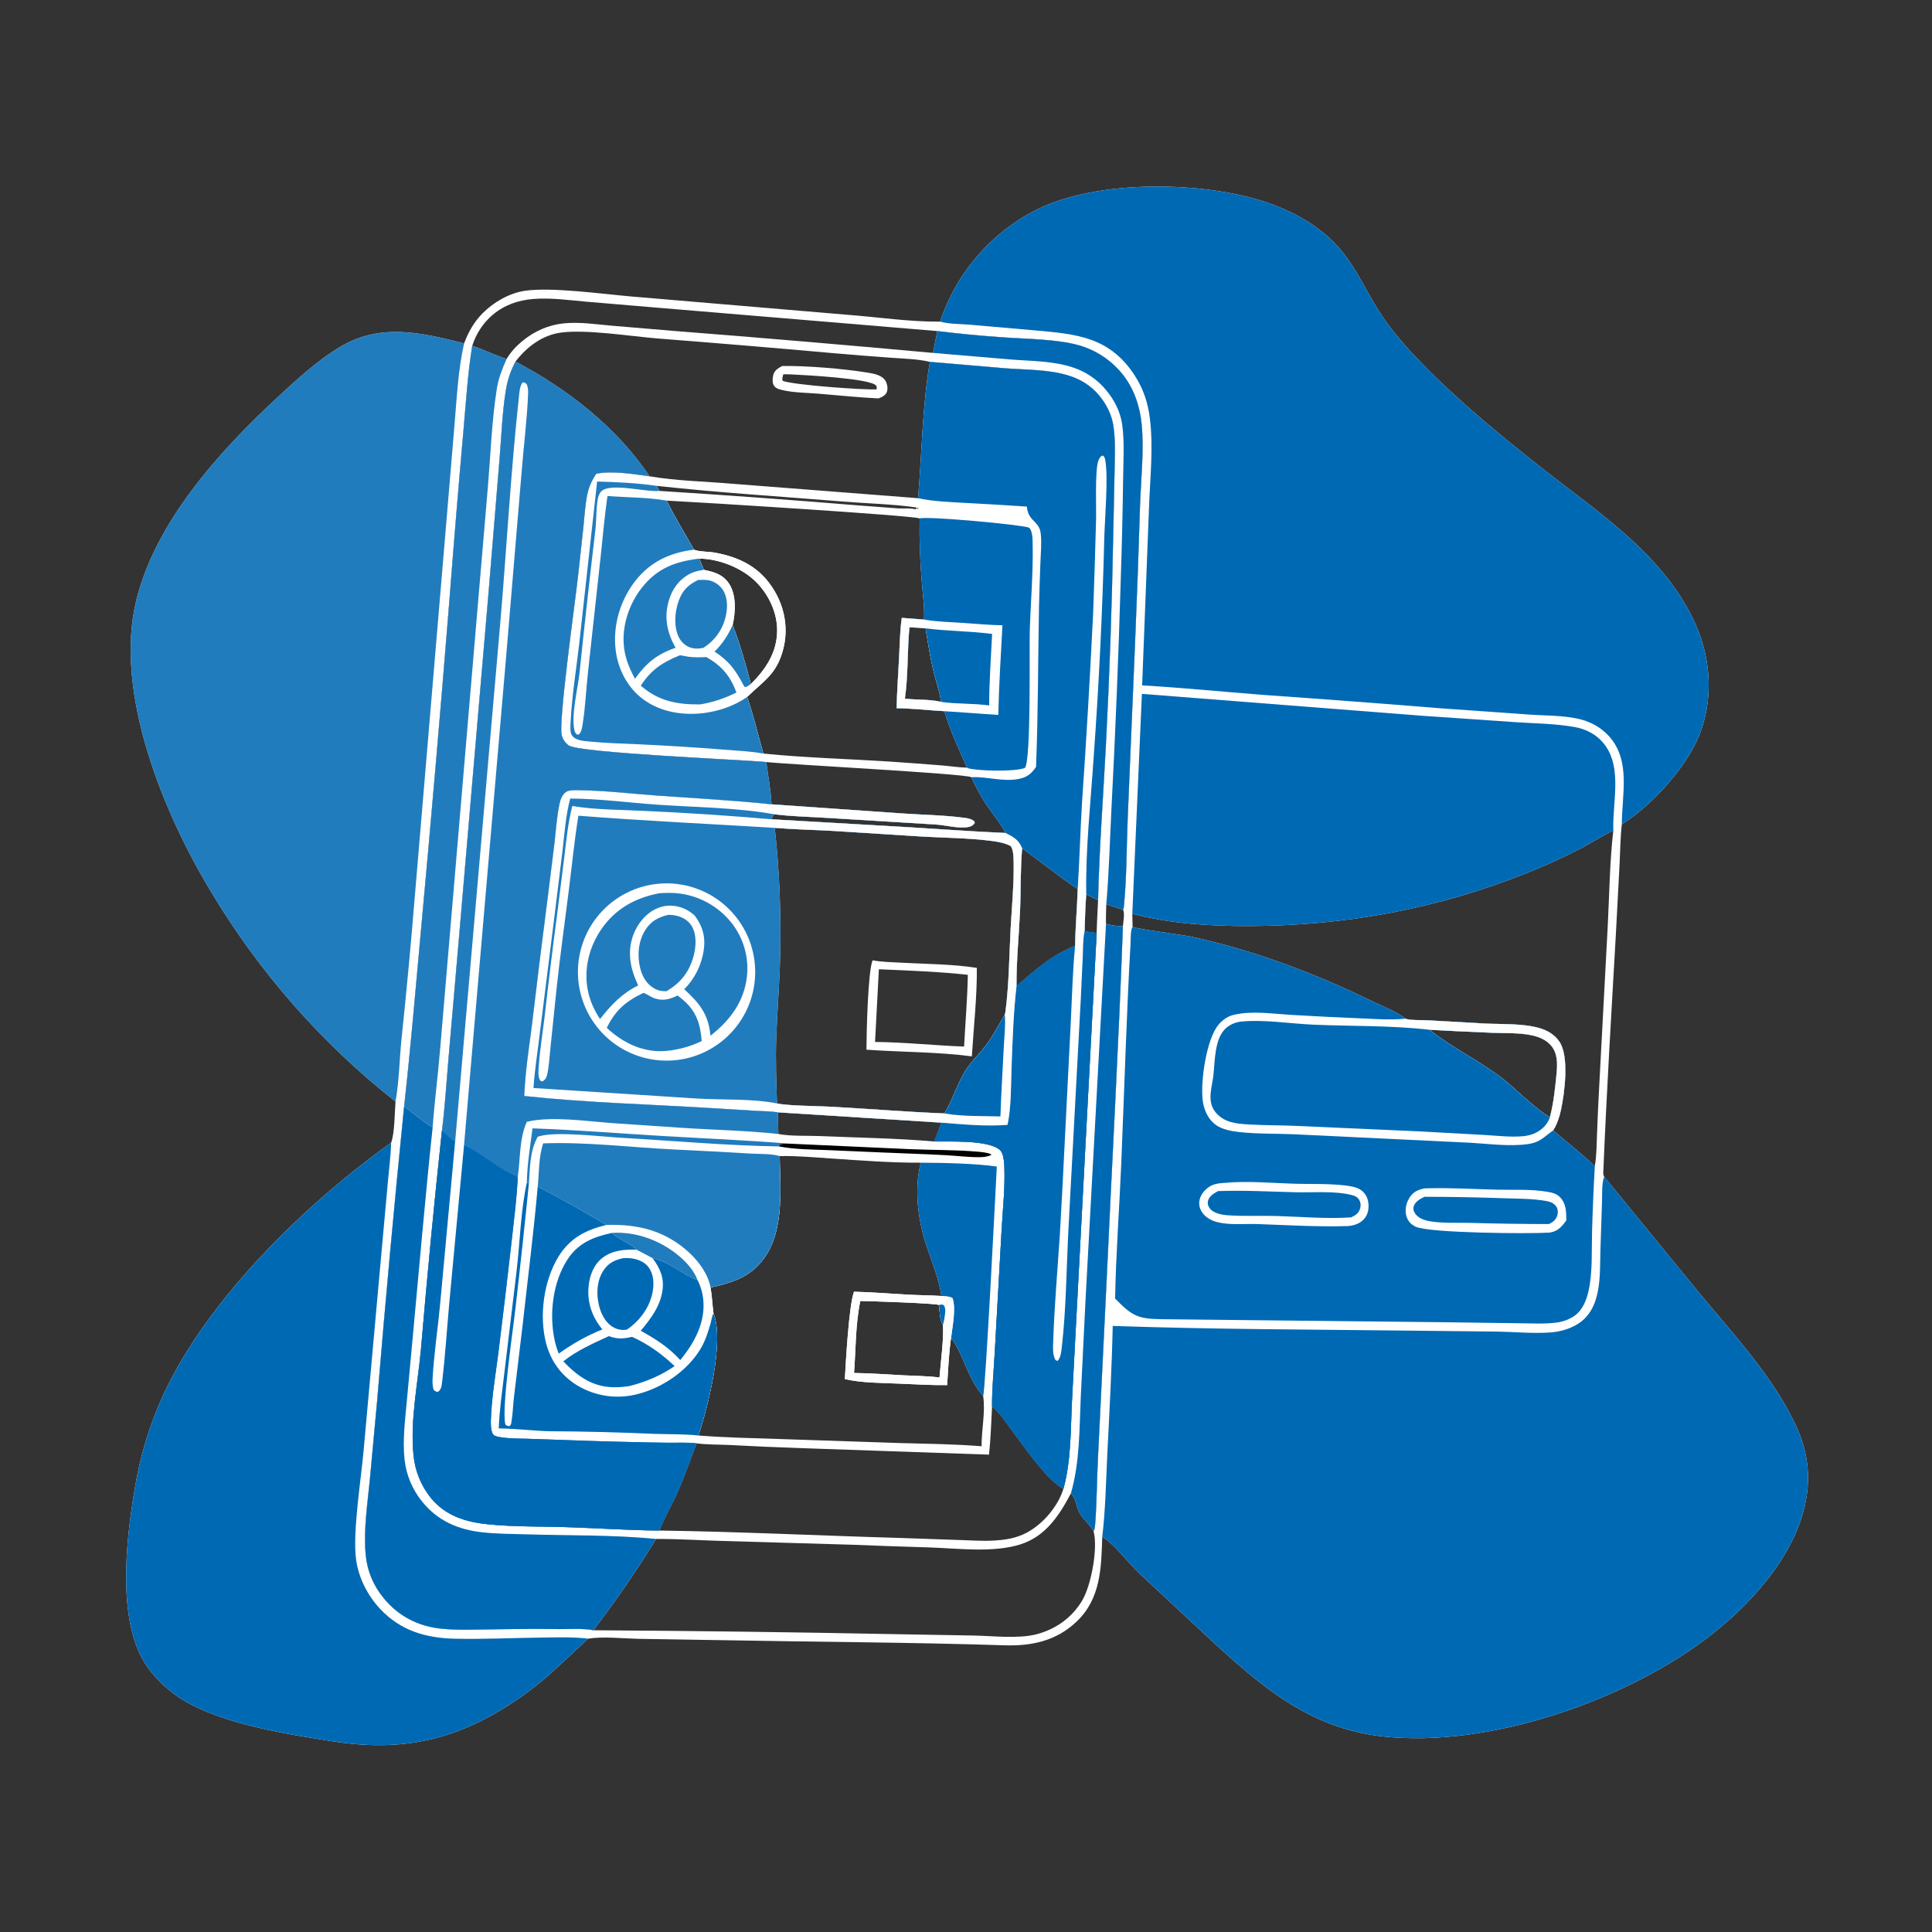
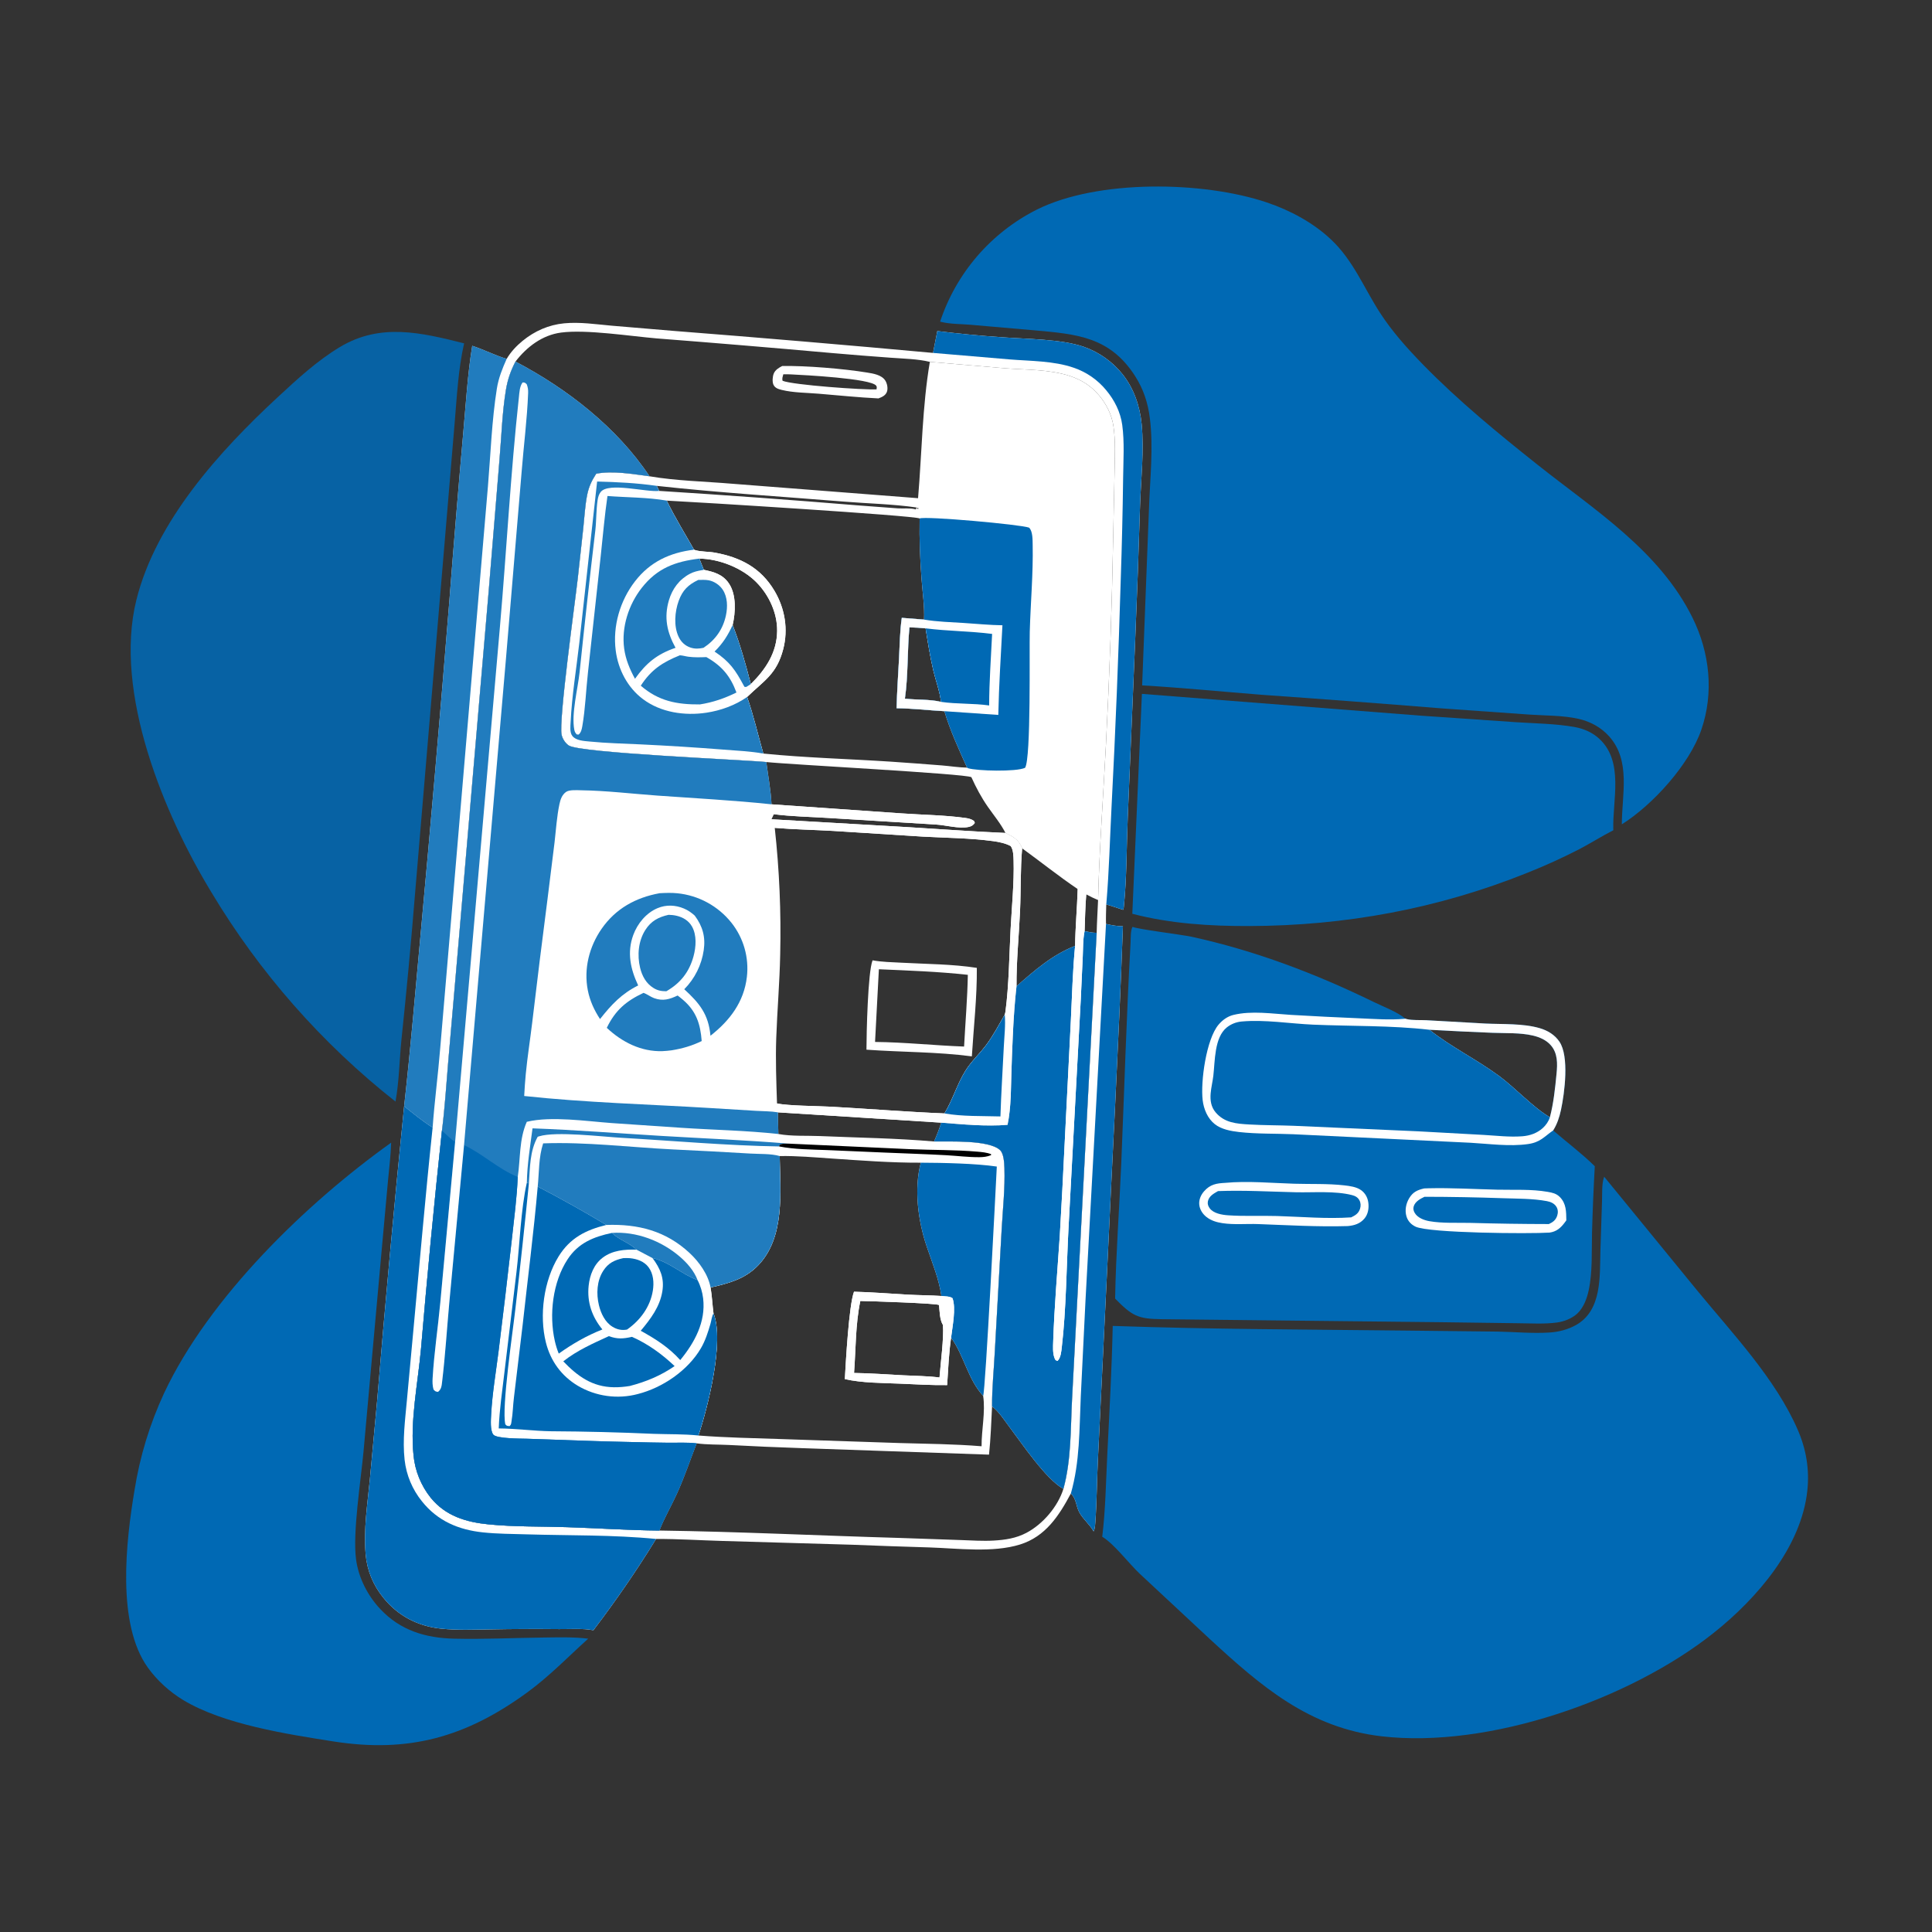
<svg xmlns="http://www.w3.org/2000/svg" width="1048" height="1048">
  <rect width="100%" height="100%" fill="#333333" stroke="none" />
-   <path fill="white" transform="scale(1.023 1.023)" d="M498.491 170.545Q498.887 169.35 499.311 168.166Q499.736 166.981 500.19 165.808Q500.643 164.634 501.126 163.472Q501.608 162.309 502.119 161.159Q502.629 160.009 503.168 158.872Q503.707 157.735 504.273 156.611Q504.84 155.487 505.433 154.378Q506.027 153.268 506.648 152.174Q507.269 151.079 507.916 150Q508.564 148.921 509.238 147.858Q509.911 146.796 510.611 145.75Q511.311 144.704 512.036 143.675Q512.761 142.647 513.511 141.636Q514.261 140.626 515.036 139.634Q515.81 138.642 516.609 137.67Q517.407 136.698 518.23 135.745Q519.052 134.793 519.897 133.86Q520.743 132.928 521.611 132.017Q522.479 131.106 523.369 130.217Q524.259 129.327 525.171 128.46Q526.082 127.592 527.015 126.747Q527.948 125.903 528.901 125.081Q529.854 124.259 530.827 123.461Q531.799 122.663 532.792 121.889Q533.784 121.115 534.795 120.365Q535.806 119.616 536.835 118.892Q537.863 118.167 538.91 117.468Q539.956 116.769 541.019 116.096Q542.083 115.423 543.162 114.776Q544.241 114.129 545.336 113.509Q546.431 112.889 547.541 112.296Q548.651 111.703 549.775 111.137C582.036 95.045 637.925 95.959 671.716 107.341C684.039 111.491 696.204 117.996 705.723 126.946C717.594 138.109 723.07 152.411 731.682 165.763C738.181 175.839 746.338 184.912 754.699 193.472C773.367 212.585 794.326 229.768 815.223 246.377C845.324 270.303 879.788 291.878 897.427 327.499C906.598 346.019 908.9 367.328 902.108 387.007C895.78 405.343 876.45 426.728 859.973 437.097C859.156 443.958 859.144 450.975 858.795 457.88L856.768 496.168C854.402 537.655 851.873 579.239 850.182 620.754C850.132 621.977 849.964 622.865 850.617 623.963L900.435 684.899C918.922 707.354 941.472 731.149 953.2 758.027C957.735 768.419 959.544 779.166 958.327 790.456C955.097 820.421 931.592 847.56 908.879 865.674C864.478 901.086 789.628 927.254 732.644 920.678C694.21 916.243 668.672 894.125 641.52 869.114L604.504 834.625C598.62 829.134 590.784 818.611 584.457 814.867C583.974 831.417 583.675 847.689 570.833 859.885C560.115 870.063 547.116 872.885 532.685 872.418C482.536 870.796 432.355 870.658 382.188 869.688L338.037 868.975C330.013 868.792 319.668 867.618 311.894 868.901C301.112 878.639 291.284 888.862 279.486 897.466C247.143 921.051 216.748 929.676 176.724 923.377C152.266 919.528 118.506 914.378 97.091 901.416C89.915 897.073 83.295 891.061 78.398 884.245C61.709 861.017 66.798 817.195 71.322 790.226Q72.374 783.543 73.89 776.95Q75.406 770.357 77.378 763.885Q79.35 757.414 81.768 751.096Q84.186 744.777 87.038 738.643C110.955 687.841 162.255 638.143 207.395 605.896C209.269 601.207 209.286 589.605 209.711 584.111Q202.413 578.357 195.385 572.278Q188.356 566.198 181.611 559.806Q174.865 553.414 168.417 546.722Q161.969 540.03 155.832 533.052Q149.694 526.074 143.88 518.824Q138.066 511.575 132.587 504.069Q127.108 496.563 121.976 488.815Q116.843 481.068 112.068 473.096C86.895 431.701 60.161 367.171 72.302 318.164C82.668 276.316 116.558 239.035 147.372 210.499C157.654 200.977 168.203 191.226 180.265 183.99C201.705 171.128 223.301 176.321 246.096 182.06C248.3 176.074 251.405 170.639 255.92 166.091C261.757 160.212 270.05 155.419 278.318 154.19C292.404 152.098 319.554 155.909 334.852 157.217L450.164 166.983C465.865 168.196 482.182 170.634 497.899 170.553L498.491 170.545ZM214.288 586.584Q206.438 664.64 199.968 742.824L196.098 784.662C194.824 797.668 192.748 810.993 193.876 824.065C194.628 832.777 197.822 840.481 203.334 847.277C211.146 856.91 221.666 862.335 233.941 863.596C242.642 864.489 251.49 864.08 260.225 863.971Q278.386 863.638 296.549 863.823C302.262 863.887 309.083 863.329 314.652 864.438Q394.689 864.928 474.711 866.512L516.557 867.244C526.427 867.443 539.809 869.024 549.348 866.626C559.696 864.024 568.567 857.713 573.954 848.435C578.646 840.356 582.266 820.841 579.877 812.033C580.563 810.614 580.65 809.051 580.767 807.498C581.608 796.311 581.598 784.982 582.173 773.763L586.781 679.073C589.654 616.456 593.187 553.804 595.424 491.167C595.594 489.07 596.478 484.142 595.503 482.433C595.856 481.474 595.814 481.782 595.911 480.83C597.492 465.322 597.323 449.147 597.98 433.547L601.944 339.044Q603.445 303.275 604.525 267.491C605.035 253.43 606.7 238.895 605.353 224.859C604.443 215.384 601.227 205.984 595.272 198.488Q594.273 197.237 593.189 196.06Q592.104 194.882 590.94 193.783Q589.776 192.685 588.538 191.67Q587.3 190.656 585.994 189.73Q584.687 188.805 583.32 187.973Q581.952 187.142 580.529 186.408Q579.106 185.674 577.636 185.042Q576.165 184.41 574.654 183.882C562.677 179.734 544.384 179.815 531.277 178.823Q514.1 177.651 497.013 175.54L347.853 163.089L311.33 160.008C301.947 159.187 292.306 157.802 282.89 158.52C274.88 159.13 267.42 161.721 261.235 166.953C256.089 171.306 252.473 176.968 250.394 183.362C247.935 198.537 247.057 213.762 245.674 229.056Q241.699 273.941 238.248 318.869Q231.177 406.919 223.073 494.879C220.264 525.44 217.708 556.091 214.288 586.584ZM600.549 491.441C602.672 492.66 626.751 495.598 631.864 496.714C665.475 504.056 697.598 516.246 728.451 531.315C733.745 533.901 740.683 536.423 745.233 540.163C745.415 540.222 745.593 540.292 745.779 540.339C748.911 541.122 753.107 540.791 756.379 540.969L787.55 542.726C796.79 543.168 807.534 542.59 816.404 545.174C820.613 546.401 824.379 548.662 826.875 552.336C832.17 560.126 829.62 579.564 827.718 588.461C826.893 592.324 825.68 596.037 823.571 599.404C830.875 605.748 838.737 611.605 845.636 618.394C846.654 612.488 846.607 606.348 846.851 600.368Q847.33 587.72 848.023 575.082L852.499 491.006C853.365 474.188 853.537 456.959 855.468 440.248C849.453 443.316 843.738 446.938 837.766 450.091Q824.024 457.194 809.641 462.889C762.37 481.857 713.433 490.855 662.565 491.034C641.797 491.108 620.563 489.803 600.404 484.529L600.549 491.441ZM757.926 546.027C769.518 555.189 782.823 561.68 794.688 570.382C803.418 576.785 812.933 587.258 821.821 592.429C823.795 584.965 824.6 576.985 825.353 569.31C825.87 564.041 826.016 558.482 822.312 554.237C819.884 551.454 816.398 549.951 812.874 549.116C806.085 547.508 798.385 547.926 791.439 547.644Q774.676 546.973 757.926 546.027Z" />
  <path fill="#0069B4" transform="scale(1.023 1.023)" d="M590.021 703.063C641.866 704.869 693.698 704.953 745.564 705.54L794.249 706.075C803.337 706.245 812.594 707.154 821.661 706.56C826.542 706.241 831.385 704.998 835.667 702.594C849.559 694.796 848.217 676.715 848.619 662.998L849.46 637.116C849.597 633.427 849.286 628.117 850.392 624.625C850.462 624.403 850.542 624.184 850.617 623.963L900.435 684.899C918.922 707.354 941.472 731.149 953.2 758.027C957.735 768.419 959.544 779.166 958.327 790.456C955.097 820.421 931.592 847.56 908.879 865.674C864.478 901.086 789.628 927.254 732.644 920.678C694.21 916.243 668.672 894.125 641.52 869.114L604.504 834.625C598.62 829.134 590.784 818.611 584.457 814.867C586.213 800.463 586.419 785.535 587.146 771.042C588.281 748.415 589.53 725.712 590.021 703.063Z" />
  <path fill="#0069B4" transform="scale(1.023 1.023)" d="M498.491 170.545Q498.887 169.35 499.311 168.166Q499.736 166.981 500.19 165.808Q500.643 164.634 501.126 163.472Q501.608 162.309 502.119 161.159Q502.629 160.009 503.168 158.872Q503.707 157.735 504.273 156.611Q504.84 155.487 505.433 154.378Q506.027 153.268 506.648 152.174Q507.269 151.079 507.916 150Q508.564 148.921 509.238 147.858Q509.911 146.796 510.611 145.75Q511.311 144.704 512.036 143.675Q512.761 142.647 513.511 141.636Q514.261 140.626 515.036 139.634Q515.81 138.642 516.609 137.67Q517.407 136.698 518.23 135.745Q519.052 134.793 519.897 133.86Q520.743 132.928 521.611 132.017Q522.479 131.106 523.369 130.217Q524.259 129.327 525.171 128.46Q526.082 127.592 527.015 126.747Q527.948 125.903 528.901 125.081Q529.854 124.259 530.827 123.461Q531.799 122.663 532.792 121.889Q533.784 121.115 534.795 120.365Q535.806 119.616 536.835 118.892Q537.863 118.167 538.91 117.468Q539.956 116.769 541.019 116.096Q542.083 115.423 543.162 114.776Q544.241 114.129 545.336 113.509Q546.431 112.889 547.541 112.296Q548.651 111.703 549.775 111.137C582.036 95.045 637.925 95.959 671.716 107.341C684.039 111.491 696.204 117.996 705.723 126.946C717.594 138.109 723.07 152.411 731.682 165.763C738.181 175.839 746.338 184.912 754.699 193.472C773.367 212.585 794.326 229.768 815.223 246.377C845.324 270.303 879.788 291.878 897.427 327.499C906.598 346.019 908.9 367.328 902.108 387.007C895.78 405.343 876.45 426.728 859.973 437.097C859.975 421.465 864.875 403.441 853.255 390.468C848.904 385.612 843.133 382.513 836.798 381.119C828.574 379.308 819.594 379.487 811.202 378.922L764.234 375.599Q716.726 371.765 669.181 368.423C648.004 366.755 626.826 364.653 605.617 363.427L609.24 269.608C609.774 253.887 611.667 237.394 609.709 221.777C608.693 213.674 606.345 206.405 601.931 199.492C588.51 178.475 570.786 177.139 548.204 175.131L514.637 172.209C509.678 171.782 504.02 171.886 499.237 170.734C498.987 170.674 498.739 170.608 498.491 170.545Z" />
  <path fill="#0069B4" fill-opacity="0.871" transform="scale(1.023 1.023)" d="M209.711 584.111Q202.413 578.357 195.385 572.278Q188.356 566.198 181.611 559.806Q174.865 553.414 168.417 546.722Q161.969 540.03 155.832 533.052Q149.694 526.074 143.88 518.824Q138.066 511.575 132.587 504.069Q127.108 496.563 121.976 488.815Q116.843 481.068 112.068 473.096C86.895 431.701 60.161 367.171 72.302 318.164C82.668 276.316 116.558 239.035 147.372 210.499C157.654 200.977 168.203 191.226 180.265 183.99C201.705 171.128 223.301 176.321 246.096 182.06C242.996 195.736 242.294 209.907 241.115 223.842L236.488 279.027L220.031 474.45Q216.9 513.084 212.833 551.631C211.77 562.323 211.648 573.577 209.711 584.111Z" />
  <path fill="#0069B4" transform="scale(1.023 1.023)" d="M207.395 605.896L207.382 606.401C207.177 612.962 206.322 619.606 205.727 626.147L202.515 661.454L192.786 769.377C191.382 784.777 186.929 812.695 188.784 826.745C190.08 836.57 194.908 846.039 201.67 853.224C212.332 864.554 225.597 868.542 240.804 868.906C256.441 869.281 272.139 868.483 287.781 868.302C295.73 868.211 303.997 867.929 311.894 868.901C301.112 878.639 291.284 888.862 279.486 897.466C247.143 921.051 216.748 929.676 176.724 923.377C152.266 919.528 118.506 914.378 97.091 901.416C89.915 897.073 83.295 891.061 78.398 884.245C61.709 861.017 66.798 817.195 71.322 790.226Q72.374 783.543 73.89 776.95Q75.406 770.357 77.378 763.885Q79.35 757.414 81.768 751.096Q84.186 744.777 87.038 738.643C110.955 687.841 162.255 638.143 207.395 605.896Z" />
  <path fill="white" transform="scale(1.023 1.023)" d="M268.668 190.286C270.831 186.602 273.816 183.429 277.115 180.729C283.462 175.533 290.949 172.225 299.141 171.442C307.483 170.644 315.93 171.952 324.238 172.686L357.013 175.445Q425.913 180.829 494.735 187.131L497.013 175.54Q514.1 177.651 531.277 178.823C544.384 179.815 562.677 179.734 574.654 183.882Q576.165 184.41 577.636 185.042Q579.106 185.674 580.529 186.408Q581.952 187.142 583.32 187.973Q584.687 188.805 585.994 189.73Q587.3 190.656 588.538 191.67Q589.776 192.685 590.94 193.783Q592.104 194.882 593.189 196.06Q594.273 197.237 595.272 198.488C601.227 205.984 604.443 215.384 605.353 224.859C606.7 238.895 605.035 253.43 604.525 267.491Q603.445 303.275 601.944 339.044L597.98 433.547C597.323 449.147 597.492 465.322 595.911 480.83C595.814 481.782 595.856 481.474 595.503 482.433Q591.073 480.914 586.591 479.556C586.504 483.002 586.362 486.459 586.455 489.905C589.421 490.604 592.363 491.136 595.424 491.167C593.187 553.804 589.654 616.456 586.781 679.073L582.173 773.763C581.598 784.982 581.608 796.311 580.767 807.498C580.65 809.051 580.563 810.614 579.877 812.033C577.827 808.271 574.381 805.687 572.37 802.04C570.403 798.472 570.894 794.958 567.818 791.925C561.493 803.781 554.4 814.741 540.89 818.958C526.435 823.471 507.889 821.011 492.758 820.518Q472.287 819.918 451.824 819.091L382.746 817.076C371.119 816.75 359.53 815.965 347.888 816.028C337.558 832.849 326.601 848.721 314.652 864.438C309.083 863.329 302.262 863.887 296.549 863.823Q278.386 863.638 260.225 863.971C251.49 864.08 242.642 864.489 233.941 863.596C221.666 862.335 211.146 856.91 203.334 847.277C197.822 840.481 194.628 832.777 193.876 824.065C192.748 810.993 194.824 797.668 196.098 784.662L199.968 742.824Q206.439 664.64 214.288 586.584C217.708 556.091 220.264 525.44 223.073 494.879Q231.178 406.918 238.248 318.869Q241.699 273.941 245.674 229.056C247.057 213.762 247.935 198.537 250.394 183.362C256.586 185.367 262.483 188.445 268.668 190.286ZM234.335 599.541Q228.137 657.352 223.234 715.286C221.565 733.569 217.404 753.347 219.277 771.66Q219.424 773.194 219.681 774.713Q219.938 776.233 220.305 777.729Q220.671 779.226 221.145 780.693Q221.618 782.159 222.196 783.587Q222.775 785.016 223.455 786.398Q224.135 787.781 224.913 789.111Q225.691 790.441 226.563 791.712Q227.435 792.982 228.397 794.186C236.248 803.836 247.076 807.099 259.082 808.286C272.892 809.651 286.796 809.323 300.647 809.768C316.934 810.292 333.345 811.425 349.618 811.565C392.046 812.16 434.507 814.275 476.924 815.487L509.526 816.611C515.256 816.794 521.117 817.223 526.845 816.889C533.009 816.531 538.741 815.688 544.254 812.784C552.981 808.186 560.909 798.91 563.866 789.49C568.082 774.127 567.645 757.761 568.453 741.955L571.26 688.587L581.51 494.618C581.635 488.836 582.017 483.051 582.25 477.272C582.91 449.716 585.018 422.177 586.43 394.65Q589.265 339.983 590.257 285.252L591 249.962C591.113 242.021 591.567 233.83 590.402 225.958C589.502 219.873 586.651 214.22 582.692 209.552C578.47 204.575 573.361 201.327 567.172 199.312C556.456 195.824 544.237 196.15 533.07 195.285L493.057 191.882C486.516 190.296 478.981 190.185 472.262 189.679Q456.534 188.552 440.826 187.171Q394.527 183.036 348.184 179.438C334.04 178.233 310.841 174.587 297.522 176.341C287.539 177.656 279.277 183.973 273.33 191.722C270.75 196.667 269.156 201.289 268.248 206.805C266.297 218.651 265.904 231.183 264.892 243.161L259.144 313.112L243.122 500.046L237.65 563.176C236.606 575.272 235.88 587.501 234.335 599.541Z" />
  <path fill="#0069B4" transform="scale(1.023 1.023)" d="M214.288 586.584C219.228 590.482 224.066 594.529 229.404 597.879C225.515 634.44 222.407 671.118 218.971 707.727L215.778 742.268C214.833 752.783 213.37 763.55 214.544 774.095Q214.713 775.601 214.989 777.092Q215.264 778.582 215.646 780.049Q216.027 781.516 216.512 782.953Q216.997 784.389 217.583 785.786Q218.169 787.184 218.854 788.537Q219.538 789.889 220.317 791.19Q221.096 792.49 221.966 793.731Q222.836 794.973 223.792 796.149C232.047 806.48 243.075 811.151 255.983 812.531C263.675 813.354 271.518 813.349 279.249 813.583C302.006 814.27 325.247 813.781 347.888 816.028C337.558 832.849 326.601 848.721 314.652 864.438C309.083 863.329 302.262 863.887 296.549 863.823Q278.386 863.638 260.225 863.971C251.49 864.08 242.642 864.489 233.941 863.596C221.666 862.335 211.146 856.91 203.334 847.277C197.822 840.481 194.628 832.777 193.876 824.065C192.748 810.993 194.824 797.668 196.098 784.662L199.968 742.824Q206.439 664.64 214.288 586.584Z" />
  <path fill="#0069B4" fill-opacity="0.871" transform="scale(1.023 1.023)" d="M250.394 183.362C256.586 185.367 262.483 188.445 268.668 190.286C266.339 195.508 264.354 200.419 263.452 206.102C260.761 223.053 260.159 240.665 258.736 257.787L250.94 349.418L233.411 555.95C232.282 569.931 230.407 583.915 229.404 597.879C224.066 594.529 219.228 590.482 214.288 586.584C217.708 556.091 220.264 525.44 223.073 494.879Q231.178 406.918 238.248 318.869Q241.699 273.941 245.674 229.056C247.057 213.762 247.935 198.537 250.394 183.362Z" />
  <path fill="#0069B4" transform="scale(1.023 1.023)" d="M497.013 175.54Q514.1 177.651 531.277 178.823C544.384 179.815 562.677 179.734 574.654 183.882Q576.165 184.41 577.636 185.042Q579.106 185.674 580.529 186.408Q581.952 187.142 583.32 187.973Q584.687 188.805 585.994 189.73Q587.3 190.656 588.538 191.67Q589.776 192.685 590.94 193.783Q592.104 194.882 593.189 196.06Q594.273 197.237 595.272 198.488C601.227 205.984 604.443 215.384 605.353 224.859C606.7 238.895 605.035 253.43 604.525 267.491Q603.445 303.275 601.944 339.044L597.98 433.547C597.323 449.147 597.492 465.322 595.911 480.83C595.814 481.782 595.856 481.474 595.503 482.433Q591.073 480.914 586.591 479.556C586.618 479.307 586.65 479.059 586.671 478.81C588.101 461.874 588.522 444.678 589.399 427.691Q592.535 367.365 594.282 306.982Q595.192 280.198 595.535 253.401C595.642 244.174 596.305 234.452 595.06 225.303C594.13 218.467 590.947 212.164 586.55 206.898Q585.71 205.875 584.801 204.913Q583.892 203.951 582.919 203.055Q581.946 202.158 580.913 201.331Q579.88 200.504 578.792 199.75Q577.704 198.996 576.567 198.32Q575.429 197.644 574.247 197.048Q573.066 196.452 571.846 195.939Q570.626 195.427 569.373 195C558.714 191.292 546.404 191.483 535.239 190.565L494.735 187.131L497.013 175.54Z" />
  <path fill="#0069B4" transform="scale(1.023 1.023)" d="M586.455 489.905C589.421 490.604 592.363 491.136 595.424 491.167C593.187 553.804 589.654 616.456 586.781 679.073L582.173 773.763C581.598 784.982 581.608 796.311 580.767 807.498C580.65 809.051 580.563 810.614 579.877 812.033C577.827 808.271 574.381 805.687 572.37 802.04C570.403 798.472 570.894 794.958 567.818 791.925C572.638 775.127 572.297 757.858 573.08 740.57L575.586 689.466L586.455 489.905Z" />
  <path fill="white" transform="scale(1.023 1.023)" d="M273.33 191.722C300.697 206.062 327.133 226.645 344.417 252.549C358.571 254.983 373.721 255.275 388.066 256.489L486.8 264.168C488.815 240.486 489.048 215.226 493.057 191.882L533.07 195.285C544.237 196.15 556.456 195.824 567.172 199.312C573.361 201.327 578.47 204.575 582.692 209.552C586.651 214.22 589.502 219.873 590.402 225.958C591.567 233.83 591.113 242.021 591 249.962L590.257 285.252Q589.265 339.983 586.43 394.65C585.018 422.177 582.91 449.716 582.25 477.272C580.091 476.368 578.047 475.335 575.982 474.242C575.464 480.729 575.313 487.234 575.108 493.738C577.261 494.174 579.301 494.619 581.51 494.618L571.26 688.587L568.453 741.955C567.645 757.761 568.082 774.127 563.866 789.49C554.538 784.344 541.783 765.307 534.931 756.222C532.287 752.717 529.57 748.395 526.035 745.765C525.602 754.289 525.317 762.832 524.423 771.32L425.1 767.873Q405.804 767.231 386.524 766.195C380.929 765.912 374.908 766.092 369.385 765.328C365.961 774.123 362.912 783.213 359.013 791.803C355.993 798.458 352.278 804.741 349.618 811.565C333.345 811.425 316.934 810.292 300.647 809.768C286.796 809.323 272.892 809.651 259.082 808.286C247.076 807.099 236.248 803.836 228.397 794.186Q227.435 792.982 226.563 791.712Q225.691 790.441 224.913 789.111Q224.135 787.781 223.455 786.398Q222.775 785.016 222.196 783.587Q221.618 782.159 221.145 780.693Q220.671 779.226 220.305 777.729Q219.938 776.233 219.681 774.713Q219.424 773.194 219.277 771.66C217.404 753.347 221.565 733.569 223.234 715.286Q228.137 657.352 234.335 599.541C235.88 587.501 236.606 575.272 237.65 563.176L243.122 500.046L259.144 313.112L264.892 243.161C265.904 231.183 266.297 218.651 268.248 206.805C269.156 201.289 270.75 196.667 273.33 191.722ZM409.092 426.484L478.295 431.308C489.373 432.093 500.821 432.187 511.806 433.708C513.532 433.947 515.067 434.302 516.494 435.334L516.89 436.353C516.003 437.654 515.065 438.18 513.51 438.502C508.457 439.548 501.496 437.515 496.219 437.203L439.096 433.713C429.58 433.106 419.765 432.954 410.332 431.736L409.088 434.42L481.21 438.583C498.515 439.614 515.828 440.935 533.146 441.672C537.432 443.842 540.073 445.207 541.993 449.828C541.026 460.744 541.369 471.89 540.882 482.852C540.294 496.095 538.912 509.687 539 522.924C537.381 537.351 536.87 551.972 536.364 566.477C536.017 576.433 536.266 586.654 534.249 596.441C522.641 597.392 510.694 596.176 499.102 595.286L412.489 589.813C412.565 593.637 412.568 597.477 412.733 601.297C419.614 602.594 427.943 602.095 434.986 602.402C455.04 603.276 475.29 603.521 495.287 605.269C503.434 605.39 524.511 604.32 530.318 609.905C532.251 611.764 532.496 616.666 532.588 619.295C532.957 629.901 531.749 640.898 531.148 651.504L527.495 716.649C526.998 726.274 525.969 736.156 526.035 745.765C529.57 748.395 532.287 752.717 534.931 756.222C541.783 765.307 554.538 784.344 563.866 789.49C568.082 774.127 567.645 757.761 568.453 741.955L571.26 688.587L581.51 494.618C579.301 494.619 577.261 494.174 575.108 493.738C575.313 487.234 575.464 480.729 575.982 474.242C578.047 475.335 580.091 476.368 582.25 477.272C582.91 449.716 585.018 422.177 586.43 394.65Q589.265 339.983 590.257 285.252L591 249.962C591.113 242.021 591.567 233.83 590.402 225.958C589.502 219.873 586.651 214.22 582.692 209.552C578.47 204.575 573.361 201.327 567.172 199.312C556.456 195.824 544.237 196.15 533.07 195.285L493.057 191.882C489.048 215.226 488.815 240.486 486.8 264.168L388.066 256.489C373.721 255.275 358.571 254.983 344.417 252.549C335.496 251.412 325 249.458 316.14 251.183C313.713 254.929 312.177 258.178 311.314 262.583C310.223 268.148 309.913 273.983 309.323 279.629L306.39 306.46C305.014 318.753 296.174 381.981 297.791 389.578C298.25 391.733 299.754 394.078 301.604 395.302C307.651 399.303 393.728 402.831 406.335 404.067C407.301 411.477 408.739 419.028 409.092 426.484ZM488.256 616.516C472.555 616.577 456.658 615.364 440.999 614.301C431.881 613.681 422.568 612.845 413.433 612.992C413.68 632.033 416.381 656.1 401.942 671.025C394.948 678.254 386.278 680.509 376.775 682.684C377.558 687.265 377.725 691.855 378.333 696.444C384.214 711.221 375.295 746.388 370.324 761.171C384.745 762.312 399.326 762.549 413.782 763.048L476.998 765.167C491.448 765.576 506.073 765.699 520.479 766.875C520.414 758.162 522.603 748.723 521.317 740.154C513.098 731.209 511.306 718.96 504.314 709.286C503.115 717.546 502.779 726.11 502.217 734.445C493.767 734.556 485.258 734.008 476.815 733.661C467.49 733.278 457.082 733.326 447.973 731.264C448.502 721.899 450.119 692.239 452.83 684.929C462.327 685.147 471.875 685.962 481.366 686.482C487.299 686.808 493.26 686.795 499.18 687.185C497.857 678.029 494.288 669.55 491.351 660.835C486.796 647.314 484.566 630.551 488.256 616.516ZM498.17 730.413C498.726 722.796 500.559 709.477 499.984 702.559C498.229 699.711 498.265 695.285 497.91 691.981C496.516 691.012 460.663 689.932 456.18 689.837C453.591 702.117 453.804 715.491 452.862 728.01C461.611 728.143 470.369 728.799 479.107 729.252C485.409 729.579 491.92 729.599 498.17 730.413ZM412.006 585.092C417.777 586.387 433.721 586.434 440.741 586.83C460.745 587.958 480.775 589.563 500.788 590.395C505.169 583.205 507.479 574.971 511.898 567.823C514.931 562.918 519.314 558.899 522.785 554.299C526.6 549.242 529.626 543.462 532.777 537.977C532.933 537.408 533.083 536.871 533.159 536.284C535.011 522.013 535.116 507.191 535.863 492.821C536.458 481.372 537.803 467.61 537.457 456.348C537.384 453.964 537.33 450.565 535.925 448.628C533.143 447.121 529.613 446.411 526.483 445.991C514.351 444.361 501.761 444.284 489.532 443.624L441.907 440.601C431.552 440.004 421.143 439.839 410.809 438.969Q412.644 455.66 413.367 472.436Q414.09 489.213 413.698 506C413.414 520.831 412.124 535.676 411.599 550.501C411.192 561.991 411.629 573.603 412.006 585.092Z" />
  <path fill="white" transform="scale(1.023 1.023)" d="M493.057 191.882L533.07 195.285C544.237 196.15 556.456 195.824 567.172 199.312C573.361 201.327 578.47 204.575 582.692 209.552C586.651 214.22 589.502 219.873 590.402 225.958C591.567 233.83 591.113 242.021 591 249.962L590.257 285.252Q589.265 339.983 586.43 394.65C585.018 422.177 582.91 449.716 582.25 477.272C580.091 476.368 578.047 475.335 575.982 474.242C575.464 480.729 575.313 487.234 575.108 493.738C577.261 494.174 579.301 494.619 581.51 494.618L571.26 688.587L568.453 741.955C567.645 757.761 568.082 774.127 563.866 789.49C554.538 784.344 541.783 765.307 534.931 756.222C532.287 752.717 529.57 748.395 526.035 745.765C525.969 736.156 526.998 726.274 527.495 716.649L531.148 651.504C531.749 640.898 532.957 629.901 532.588 619.295C532.496 616.666 532.251 611.764 530.318 609.905C524.511 604.32 503.434 605.39 495.287 605.269C496.736 601.973 498.015 598.719 499.102 595.286C510.694 596.176 522.641 597.392 534.249 596.441C536.266 586.654 536.017 576.433 536.364 566.477C536.87 551.972 537.381 537.351 539 522.924C548.777 514.396 557.845 506.372 570.068 501.532C570.205 491.548 571.13 481.432 571.442 471.425C561.318 464.568 551.87 456.995 541.993 449.828C540.073 445.207 537.432 443.842 533.146 441.672C530.6 436.679 527.03 432.439 523.839 427.864C520.345 422.855 517.586 417.66 515.072 412.102C511.962 410.25 418.027 405.359 406.335 404.067C393.728 402.831 307.651 399.303 301.604 395.302C299.754 394.078 298.25 391.733 297.791 389.578C296.174 381.981 305.014 318.753 306.39 306.46L309.323 279.629C309.913 273.983 310.223 268.148 311.314 262.583C312.177 258.178 313.713 254.929 316.14 251.183C325 249.458 335.496 251.412 344.417 252.549C358.571 254.983 373.721 255.275 388.066 256.489L486.8 264.168C488.815 240.486 489.048 215.226 493.057 191.882ZM396.148 369.577C399.606 379.462 401.891 389.535 404.753 399.578C427.094 401.815 449.866 402.396 472.293 403.863Q485.86 404.785 499.416 405.862C503.835 406.223 508.365 406.97 512.789 407.031C508.352 397.175 503.852 387.488 500.751 377.103C492.307 376.637 483.87 375.648 475.412 375.539C475.615 366.77 476.247 357.953 476.7 349.189C477.07 342.04 477.144 334.693 478.171 327.609L489.979 328.535C490.291 321.602 489.207 314.407 488.682 307.494C487.855 296.601 487.41 285.834 487.627 274.913C485.273 273.37 367.708 266.127 353.514 265.449C357.855 274.338 363.106 282.866 368.002 291.463C368.183 291.533 368.358 291.617 368.544 291.674C371.626 292.629 375.687 292.43 378.963 293.02C392.689 295.492 403.483 301.115 410.728 313.4C416.24 322.746 418.038 333.73 415.287 344.277C411.832 357.529 405.17 360.862 396.148 369.577ZM348.213 257.627L349.527 260.298Q401.854 263.606 454.108 267.913Q465.083 268.794 476.067 269.558C478.825 269.724 482.56 269.328 485.153 269.999C485.279 270.031 485.399 270.082 485.523 270.123L485.818 269.647L486.974 269.817L486.96 269.346L485.561 269.487L486.014 269.091C473.437 267.27 460.386 267.02 447.698 265.991C414.591 263.306 381.219 261.253 348.213 257.627ZM388.481 331.421C392.438 341.656 395.417 352.117 398.102 362.747C405.984 354.968 411.946 346.055 412.078 334.571C412.188 325.06 407.749 315.532 401.148 308.818C393.663 301.205 381.436 296.318 370.809 296.201L373.198 302.142C378.636 303.263 383.362 304.59 386.614 309.533C390.527 315.482 390.022 324.727 388.481 331.421ZM490.82 333.185C487.949 332.878 485.114 332.736 482.23 332.651C481.048 345.163 481.6 358.063 479.826 370.456C485.995 371.177 492.992 370.712 498.948 372.154C498.349 366.588 496.143 360.804 494.861 355.325C493.151 348.024 491.991 340.587 490.82 333.185Z" />
-   <path fill="#0069B4" transform="scale(1.023 1.023)" d="M493.057 191.882L533.07 195.285C544.237 196.15 556.456 195.824 567.172 199.312C573.361 201.327 578.47 204.575 582.692 209.552C586.651 214.22 589.502 219.873 590.402 225.958C591.567 233.83 591.113 242.021 591 249.962L590.257 285.252Q589.265 339.983 586.43 394.65C585.018 422.177 582.91 449.716 582.25 477.272C580.091 476.368 578.047 475.335 575.982 474.242C575.464 480.729 575.313 487.234 575.108 493.738C577.261 494.174 579.301 494.619 581.51 494.618L571.26 688.587L568.453 741.955C567.645 757.761 568.082 774.127 563.866 789.49C554.538 784.344 541.783 765.307 534.931 756.222C532.287 752.717 529.57 748.395 526.035 745.765C525.969 736.156 526.998 726.274 527.495 716.649L531.148 651.504C531.749 640.898 532.957 629.901 532.588 619.295C532.496 616.666 532.251 611.764 530.318 609.905C524.511 604.32 503.434 605.39 495.287 605.269C496.736 601.973 498.015 598.719 499.102 595.286C510.694 596.176 522.641 597.392 534.249 596.441C536.266 586.654 536.017 576.433 536.364 566.477C536.87 551.972 537.381 537.351 539 522.924C548.777 514.396 557.845 506.372 570.068 501.532C570.205 491.548 571.13 481.432 571.442 471.425C561.318 464.568 551.87 456.995 541.993 449.828C540.073 445.207 537.432 443.842 533.146 441.672C530.6 436.679 527.03 432.439 523.839 427.864C520.345 422.855 517.586 417.66 515.072 412.102C523.4 411.7 531.787 414.676 540.165 413.034C544.551 412.174 546.908 410.295 549.35 406.656C550.508 378.349 550.377 349.916 550.932 321.585Q551.21 309.812 551.688 298.045C551.876 293.023 552.421 287.759 551.831 282.763C551.073 276.337 545.43 276.452 544.585 269.361L544.504 268.623Q528.076 267.525 511.634 266.662C503.435 266.181 494.845 265.895 486.8 264.168C488.815 240.486 489.048 215.226 493.057 191.882Z" />
  <path fill="#0069B4" transform="scale(1.023 1.023)" d="M570.068 501.532C568.775 514.792 568.456 528.196 567.801 541.499L564.528 606.412Q563.372 630.745 561.959 655.064C560.719 673.766 559.076 692.545 558.456 711.274C558.364 714.025 558.126 717.585 559.183 720.145C559.624 721.213 559.602 721.211 560.727 721.63C562.481 720.053 562.75 716.605 563.014 714.337C565.354 694.248 565.494 671.503 566.581 651.02L573.097 529.515L574.129 507.18C574.316 502.928 574.204 498.396 575.008 494.217C575.039 494.057 575.075 493.897 575.108 493.738C577.261 494.174 579.301 494.619 581.51 494.618L571.26 688.587L568.453 741.955C567.645 757.761 568.082 774.127 563.866 789.49C554.538 784.344 541.783 765.307 534.931 756.222C532.287 752.717 529.57 748.395 526.035 745.765C525.969 736.156 526.998 726.274 527.495 716.649L531.148 651.504C531.749 640.898 532.957 629.901 532.588 619.295C532.496 616.666 532.251 611.764 530.318 609.905C524.511 604.32 503.434 605.39 495.287 605.269C496.736 601.973 498.015 598.719 499.102 595.286C510.694 596.176 522.641 597.392 534.249 596.441C536.266 586.654 536.017 576.433 536.364 566.477C536.87 551.972 537.381 537.351 539 522.924C548.777 514.396 557.845 506.372 570.068 501.532Z" />
  <path fill="white" transform="scale(1.023 1.023)" d="M571.442 471.425C572.427 456.215 572.807 440.954 573.73 425.732Q577.22 375.148 579.657 324.502Q580.55 299.997 581.184 275.484C581.354 268.629 580.536 249.362 582.399 244.273C582.678 243.512 583.101 242.653 583.707 242.098C584.055 241.779 584.332 241.702 584.739 241.54C585.764 242.246 585.825 242.856 586.055 244.029C587.755 252.701 585.781 275.422 585.53 285.714Q584.099 343.638 579.919 401.429C578.343 425.507 575.56 450.132 575.982 474.242C575.464 480.729 575.313 487.234 575.108 493.738C575.075 493.897 575.039 494.057 575.008 494.217C574.204 498.396 574.316 502.928 574.129 507.18L573.097 529.515L566.581 651.02C565.494 671.503 565.354 694.248 563.014 714.337C562.75 716.605 562.481 720.053 560.727 721.63C559.602 721.211 559.624 721.213 559.183 720.145C558.126 717.585 558.364 714.025 558.456 711.274C559.076 692.545 560.719 673.766 561.959 655.064Q563.372 630.745 564.528 606.412L567.801 541.499C568.456 528.196 568.775 514.792 570.068 501.532C570.205 491.548 571.13 481.432 571.442 471.425Z" />
  <path fill="white" transform="scale(1.023 1.023)" d="M316.62 255.328C327.274 255.613 337.652 256.101 348.213 257.627L349.527 260.298C342.71 261.126 322.751 255.52 318.512 260.873C317.566 262.066 317.126 263.594 316.9 265.076C316.093 270.369 316.268 275.978 315.66 281.359Q311.216 318.878 307.33 356.459C306.376 365.249 302.923 378.448 304.506 386.891C304.711 387.986 305.049 388.641 305.823 389.428L306.848 389.5C308.155 388.306 308.479 386.723 308.773 385.036C310.374 375.845 310.714 365.958 311.761 356.637L318.541 294.711C319.692 284.163 320.579 273.499 322.108 263.003C332.498 263.807 343.246 263.672 353.514 265.449C357.855 274.338 363.106 282.866 368.002 291.463C368.183 291.533 368.358 291.617 368.544 291.674C371.626 292.629 375.687 292.43 378.963 293.02C392.689 295.492 403.483 301.115 410.728 313.4C416.24 322.746 418.038 333.73 415.287 344.277C411.832 357.529 405.17 360.862 396.148 369.577C399.606 379.462 401.891 389.535 404.753 399.578C397.793 398.314 390.426 398.043 383.364 397.46Q361.636 395.752 339.865 394.716C330.819 394.271 321.667 394.096 312.655 393.196C309.7 392.901 305.373 392.745 303.447 390.189C302.021 388.297 302.469 384.976 302.579 382.701C303.25 368.805 305.621 354.608 307.191 340.761L316.62 255.328ZM373.198 302.142C378.636 303.263 383.362 304.59 386.614 309.533C390.527 315.482 390.022 324.727 388.481 331.421C392.438 341.656 395.417 352.117 398.102 362.747C405.984 354.968 411.946 346.055 412.078 334.571C412.188 325.06 407.749 315.532 401.148 308.818C393.663 301.205 381.436 296.318 370.809 296.201L373.198 302.142Z" />
  <path fill="#0069B4" fill-opacity="0.871" transform="scale(1.023 1.023)" d="M316.62 255.328C327.274 255.613 337.652 256.101 348.213 257.627L349.527 260.298C342.71 261.126 322.751 255.52 318.512 260.873C317.566 262.066 317.126 263.594 316.9 265.076C316.093 270.369 316.268 275.978 315.66 281.359Q311.216 318.878 307.33 356.459C306.376 365.249 302.923 378.448 304.506 386.891C304.711 387.986 305.049 388.641 305.823 389.428L306.848 389.5C308.155 388.306 308.479 386.723 308.773 385.036C310.374 375.845 310.714 365.958 311.761 356.637L318.541 294.711C319.692 284.163 320.579 273.499 322.108 263.003C332.498 263.807 343.246 263.672 353.514 265.449C357.855 274.338 363.106 282.866 368.002 291.463C355.227 293.038 344.755 297.848 336.73 308.214C328.75 318.522 324.815 332.021 326.489 344.993C327.783 355.023 332.757 364.586 340.917 370.703C350.388 377.802 363.043 379.645 374.533 377.914C382.167 376.765 389.8 374.013 396.148 369.577C399.606 379.462 401.891 389.535 404.753 399.578C397.793 398.314 390.426 398.043 383.364 397.46Q361.636 395.752 339.865 394.716C330.819 394.271 321.667 394.096 312.655 393.196C309.7 392.901 305.373 392.745 303.447 390.189C302.021 388.297 302.469 384.976 302.579 382.701C303.25 368.805 305.621 354.608 307.191 340.761L316.62 255.328Z" />
  <path fill="#0069B4" fill-opacity="0.871" transform="scale(1.023 1.023)" d="M336.697 359.922C333.923 354.818 331.747 349.688 330.962 343.883C329.437 332.605 333.341 320.561 340.308 311.683C348.481 301.268 358.024 297.751 370.809 296.201L373.198 302.142C372.852 302.205 372.508 302.274 372.161 302.333C369.87 302.725 367.909 303.159 365.827 304.253C360.196 307.21 356.5 312.191 354.706 318.24C351.978 327.436 353.666 335.247 358.198 343.498C348.468 346.813 342.62 351.588 336.697 359.922Z" />
  <path fill="#0069B4" fill-opacity="0.871" transform="scale(1.023 1.023)" d="M360.491 347.469C361.977 347.531 363.564 348.048 365.068 348.236C368.244 348.634 371.349 348.555 374.54 348.422C382.683 353.042 387.232 358.381 390.503 367.204C384.171 370.305 378.096 372.42 371.125 373.515C358.917 373.619 349.164 371.741 339.777 363.59C345.254 355.125 351.286 351.186 360.491 347.469Z" />
  <path fill="#0069B4" fill-opacity="0.871" transform="scale(1.023 1.023)" d="M370.255 307.508C372.043 307.48 374.017 307.372 375.781 307.697C378.718 308.238 381.618 310.226 383.244 312.71C385.819 316.643 385.876 321.802 384.935 326.258C383.373 333.648 379.304 339.369 373.02 343.507C370.629 344.009 368.503 344.153 366.148 343.374C363.25 342.417 361.153 340.413 359.849 337.675C357.16 332.034 357.786 324.385 359.874 318.605C361.923 312.933 364.974 310.026 370.255 307.508Z" />
  <path fill="#0069B4" fill-opacity="0.871" transform="scale(1.023 1.023)" d="M378.888 345.479C383.268 341.209 385.938 336.943 388.481 331.421C392.438 341.656 395.417 352.117 398.102 362.747L395.809 364.198C394.94 364.231 394.912 364.533 394.468 363.707C389.888 355.188 386.959 350.899 378.888 345.479Z" />
  <path fill="#0069B4" transform="scale(1.023 1.023)" d="M487.627 274.913C490.75 273.552 541.207 278.104 545.669 279.783C547.65 281.689 547.519 286.352 547.571 288.985C547.875 304.221 546.456 319.668 546.029 334.915C545.748 344.96 546.777 402.164 543.542 407.127C538.908 409.331 518.038 408.824 513.293 407.341C513.105 407.283 512.957 407.135 512.789 407.031C508.352 397.175 503.852 387.488 500.751 377.103C492.307 376.637 483.87 375.648 475.412 375.539C475.615 366.77 476.247 357.953 476.7 349.189C477.07 342.04 477.144 334.693 478.171 327.609L489.979 328.535C490.291 321.602 489.207 314.407 488.682 307.494C487.855 296.601 487.41 285.834 487.627 274.913ZM479.826 370.456C485.995 371.177 492.992 370.712 498.948 372.154C498.349 366.588 496.143 360.804 494.861 355.325C493.151 348.024 491.991 340.587 490.82 333.185C487.949 332.878 485.114 332.736 482.23 332.651C481.048 345.163 481.6 358.063 479.826 370.456Z" />
  <path fill="white" transform="scale(1.023 1.023)" d="M478.171 327.609L489.979 328.535C496.929 329.71 504.183 329.882 511.214 330.34C517.957 330.78 524.786 331.455 531.54 331.551C530.703 347.377 529.685 363.246 529.345 379.092L500.751 377.103C492.307 376.637 483.87 375.648 475.412 375.539C475.615 366.77 476.247 357.953 476.7 349.189C477.07 342.04 477.144 334.693 478.171 327.609ZM479.826 370.456C485.995 371.177 492.992 370.712 498.948 372.154C498.349 366.588 496.143 360.804 494.861 355.325C493.151 348.024 491.991 340.587 490.82 333.185C487.949 332.878 485.114 332.736 482.23 332.651C481.048 345.163 481.6 358.063 479.826 370.456Z" />
  <path fill="#0069B4" transform="scale(1.023 1.023)" d="M490.82 333.185C502.51 334.663 514.351 334.637 526.067 336.134C525.479 348.741 524.511 361.453 524.503 374.07C516.055 372.844 507.424 373.417 498.948 372.154C498.349 366.588 496.143 360.804 494.861 355.325C493.151 348.024 491.991 340.587 490.82 333.185Z" />
-   <path fill="#0069B4" fill-opacity="0.871" transform="scale(1.023 1.023)" d="M277.953 581.151Q278.253 575.276 278.798 569.419C279.664 560.458 281.075 551.529 282.158 542.59Q286.045 509.758 290.288 476.969L294.055 446.621C294.834 439.916 295.25 432.899 296.661 426.303C297.187 423.843 298.001 421.466 300.128 419.935C301.885 418.67 305.963 419.01 308.078 419.041C321.599 419.239 335.153 420.9 348.639 421.865C368.799 423.308 388.988 424.354 409.092 426.484L478.295 431.308C489.373 432.093 500.821 432.187 511.806 433.708C513.532 433.947 515.067 434.302 516.494 435.334L516.89 436.353C516.003 437.654 515.065 438.18 513.51 438.502C508.457 439.548 501.496 437.515 496.219 437.203L439.096 433.713C429.58 433.106 419.765 432.954 410.332 431.736L409.088 434.42L481.21 438.583C498.515 439.614 515.828 440.935 533.146 441.672C537.432 443.842 540.073 445.207 541.993 449.828C541.026 460.744 541.369 471.89 540.882 482.852C540.294 496.095 538.912 509.687 539 522.924C537.381 537.351 536.87 551.972 536.364 566.477C536.017 576.433 536.266 586.654 534.249 596.441C522.641 597.392 510.694 596.176 499.102 595.286L412.489 589.813C408.765 589.191 404.637 589.246 400.853 589.013L376.713 587.537C343.815 585.529 310.717 584.681 277.953 581.151ZM412.006 585.092C417.777 586.387 433.721 586.434 440.741 586.83C460.745 587.958 480.775 589.563 500.788 590.395C505.169 583.205 507.479 574.971 511.898 567.823C514.931 562.918 519.314 558.899 522.785 554.299C526.6 549.242 529.626 543.462 532.777 537.977C532.933 537.408 533.083 536.871 533.159 536.284C535.011 522.013 535.116 507.191 535.863 492.821C536.458 481.372 537.803 467.61 537.457 456.348C537.384 453.964 537.33 450.565 535.925 448.628C533.143 447.121 529.613 446.411 526.483 445.991C514.351 444.361 501.761 444.284 489.532 443.624L441.907 440.601C431.552 440.004 421.143 439.839 410.809 438.969Q412.644 455.66 413.367 472.436Q414.09 489.213 413.698 506C413.414 520.831 412.124 535.676 411.599 550.501C411.192 561.991 411.629 573.603 412.006 585.092Z" />
  <path fill="white" transform="scale(1.023 1.023)" d="M462.675 509.212C467.67 510.126 473.049 510.195 478.12 510.474C491.215 511.197 505.014 511.186 517.964 513.217C518.094 528.849 516.281 544.544 515.321 560.131C496.887 557.706 477.982 557.93 459.434 556.589C459.459 547.944 460.175 515.466 462.675 509.212ZM463.993 552.487C479.746 552.636 495.464 554.365 511.204 554.933C511.869 542.281 512.96 529.563 513.191 516.9C497.571 515.182 481.721 514.635 466.024 513.944L463.993 552.487Z" />
  <path fill="white" transform="scale(1.023 1.023)" d="M277.953 581.151Q278.253 575.276 278.798 569.419C279.664 560.458 281.075 551.529 282.158 542.59Q286.045 509.758 290.288 476.969L294.055 446.621C294.834 439.916 295.25 432.899 296.661 426.303C297.187 423.843 298.001 421.466 300.128 419.935C301.885 418.67 305.963 419.01 308.078 419.041C321.599 419.239 335.153 420.9 348.639 421.865C368.799 423.308 388.988 424.354 409.092 426.484L478.295 431.308C489.373 432.093 500.821 432.187 511.806 433.708C513.532 433.947 515.067 434.302 516.494 435.334L516.89 436.353C516.003 437.654 515.065 438.18 513.51 438.502C508.457 439.548 501.496 437.515 496.219 437.203L439.096 433.713C429.58 433.106 419.765 432.954 410.332 431.736C391.076 428.257 368.703 428.05 348.917 426.702C333.45 425.648 317.845 423.498 302.341 423.429C299.942 432.559 299.32 442.003 298.238 451.353L293.972 486.037L286.204 548.155C285.051 557.722 283.504 567.31 282.874 576.923L369.611 582.495C383.458 583.322 398.416 582.439 412.006 585.092C417.777 586.387 433.721 586.434 440.741 586.83C460.745 587.958 480.775 589.563 500.788 590.395C505.169 583.205 507.479 574.971 511.898 567.823C514.931 562.918 519.314 558.899 522.785 554.299C526.6 549.242 529.626 543.462 532.777 537.977C532.933 537.408 533.083 536.871 533.159 536.284C535.011 522.013 535.116 507.191 535.863 492.821C536.458 481.372 537.803 467.61 537.457 456.348C537.384 453.964 537.33 450.565 535.925 448.628C533.143 447.121 529.613 446.411 526.483 445.991C514.351 444.361 501.761 444.284 489.532 443.624L441.907 440.601C431.552 440.004 421.143 439.839 410.809 438.969C376.108 436.864 341.341 435.251 306.684 432.525C304.561 445.798 303.222 459.299 301.538 472.64C299.352 489.965 296.921 507.302 295.074 524.665L291.793 556.372C291.294 560.86 291.125 565.883 290.009 570.256C289.599 571.861 288.956 572.612 287.57 573.447C286.685 573.157 286.67 573.357 286.277 572.666C285.136 570.655 285.557 567.104 285.721 564.845C286.361 556.048 287.814 547.173 288.868 538.412Q291.885 511.554 295.43 484.76L299.214 454.469C300.317 445.38 301.181 436.277 303.457 427.386C316.205 429.483 329.697 429.337 342.605 430.02Q375.891 431.541 409.088 434.42L481.21 438.583C498.515 439.614 515.828 440.935 533.146 441.672C537.432 443.842 540.073 445.207 541.993 449.828C541.026 460.744 541.369 471.89 540.882 482.852C540.294 496.095 538.912 509.687 539 522.924C537.381 537.351 536.87 551.972 536.364 566.477C536.017 576.433 536.266 586.654 534.249 596.441C522.641 597.392 510.694 596.176 499.102 595.286L412.489 589.813C408.765 589.191 404.637 589.246 400.853 589.013L376.713 587.537C343.815 585.529 310.717 584.681 277.953 581.151Z" />
  <path fill="#0069B4" transform="scale(1.023 1.023)" d="M532.777 537.977C533.258 543.58 532.519 549.646 532.251 555.28C531.67 567.504 530.852 579.758 530.476 591.987C520.749 591.697 510.384 592.08 500.788 590.395C505.169 583.205 507.479 574.971 511.898 567.823C514.931 562.918 519.314 558.899 522.785 554.299C526.6 549.242 529.626 543.462 532.777 537.977Z" />
  <path fill="white" transform="scale(1.023 1.023)" d="M347.54 468.77Q348.685 468.625 349.836 468.537Q350.988 468.448 352.142 468.416Q353.296 468.384 354.45 468.409Q355.604 468.434 356.756 468.516Q357.907 468.597 359.053 468.735Q360.2 468.873 361.338 469.067Q362.476 469.261 363.603 469.511Q364.73 469.76 365.844 470.065Q366.957 470.37 368.054 470.729Q369.152 471.088 370.23 471.5Q371.308 471.913 372.365 472.377Q373.422 472.842 374.454 473.359Q375.487 473.875 376.493 474.441Q377.499 475.007 378.476 475.622Q379.453 476.237 380.399 476.899Q381.345 477.562 382.257 478.27Q383.169 478.977 384.045 479.729Q384.921 480.481 385.759 481.275Q386.597 482.069 387.396 482.903Q388.194 483.737 388.95 484.609Q389.706 485.481 390.419 486.39Q391.132 487.298 391.799 488.24Q392.466 489.182 393.086 490.156Q393.706 491.13 394.277 492.133Q394.849 493.136 395.371 494.166Q395.892 495.196 396.362 496.251Q396.833 497.305 397.251 498.381Q397.669 499.457 398.034 500.553Q398.398 501.648 398.709 502.76Q399.019 503.872 399.275 504.998Q399.53 506.123 399.73 507.26Q399.93 508.398 400.074 509.543Q400.218 510.689 400.305 511.84Q400.393 512.991 400.424 514.145Q400.454 515.299 400.429 516.453Q400.403 517.608 400.32 518.759Q400.238 519.911 400.099 521.057Q399.96 522.203 399.765 523.341Q399.57 524.479 399.319 525.606Q399.068 526.733 398.763 527.846Q398.457 528.959 398.097 530.056Q397.737 531.153 397.324 532.231Q396.91 533.309 396.444 534.365Q395.979 535.422 395.461 536.454Q394.944 537.486 394.377 538.492Q393.81 539.497 393.194 540.474Q392.578 541.45 391.915 542.395Q391.252 543.34 390.543 544.252Q389.835 545.163 389.082 546.039Q388.329 546.914 387.535 547.752Q386.74 548.589 385.905 549.387Q385.07 550.184 384.198 550.94Q383.325 551.695 382.416 552.407Q381.507 553.119 380.564 553.785Q379.621 554.451 378.647 555.071Q377.672 555.69 376.668 556.26Q375.665 556.831 374.634 557.352Q373.604 557.872 372.549 558.342Q371.494 558.811 370.418 559.228Q369.341 559.645 368.246 560.009Q367.15 560.373 366.038 560.682Q364.925 560.991 363.799 561.246Q362.673 561.5 361.536 561.699Q360.399 561.898 359.253 562.041Q358.109 562.184 356.959 562.27Q355.809 562.356 354.656 562.386Q353.503 562.416 352.35 562.39Q351.198 562.363 350.047 562.28Q348.897 562.196 347.753 562.057Q346.608 561.917 345.471 561.722Q344.335 561.526 343.209 561.275Q342.084 561.025 340.972 560.719Q339.86 560.413 338.764 560.053Q337.669 559.693 336.592 559.279Q335.516 558.866 334.461 558.4Q333.406 557.935 332.375 557.418Q331.344 556.901 330.34 556.334Q329.335 555.768 328.36 555.152Q327.385 554.537 326.441 553.875Q325.497 553.212 324.586 552.504Q323.676 551.797 322.802 551.045Q321.927 550.293 321.09 549.5Q320.254 548.706 319.457 547.872Q318.661 547.039 317.906 546.167Q317.151 545.295 316.44 544.387Q315.728 543.479 315.063 542.538Q314.397 541.596 313.778 540.623Q313.159 539.65 312.589 538.648Q312.018 537.646 311.498 536.617Q310.977 535.588 310.508 534.534Q310.038 533.481 309.621 532.406Q309.204 531.331 308.84 530.237Q308.476 529.143 308.166 528.032Q307.856 526.921 307.601 525.796Q307.346 524.672 307.146 523.536Q306.947 522.4 306.803 521.256Q306.659 520.112 306.572 518.962Q306.485 517.812 306.454 516.659Q306.423 515.507 306.448 514.354Q306.474 513.201 306.556 512.051Q306.638 510.901 306.777 509.756Q306.915 508.611 307.11 507.474Q307.304 506.338 307.554 505.212Q307.804 504.086 308.109 502.974Q308.414 501.862 308.773 500.766Q309.132 499.67 309.544 498.593Q309.957 497.516 310.421 496.461Q310.886 495.406 311.402 494.374Q311.918 493.343 312.484 492.338Q313.049 491.333 313.664 490.357Q314.278 489.382 314.94 488.437Q315.601 487.492 316.308 486.582Q317.015 485.671 317.766 484.795Q318.517 483.92 319.31 483.083Q320.103 482.246 320.936 481.448Q321.769 480.651 322.64 479.895Q323.511 479.139 324.418 478.427Q325.325 477.715 326.266 477.049Q327.207 476.382 328.18 475.762Q329.152 475.143 330.154 474.571Q331.155 474 332.184 473.479Q333.213 472.957 334.265 472.487Q335.318 472.016 336.393 471.598Q337.467 471.18 338.561 470.815Q339.655 470.45 340.766 470.139Q341.876 469.828 343 469.572Q344.125 469.316 345.26 469.115Q346.396 468.915 347.54 468.77Z" />
  <path fill="#0069B4" fill-opacity="0.871" transform="scale(1.023 1.023)" d="M349.754 473.623C352.9 473.454 356.002 473.33 359.143 473.65Q360.185 473.754 361.221 473.91Q362.256 474.065 363.283 474.272Q364.309 474.479 365.324 474.737Q366.339 474.995 367.34 475.303Q368.341 475.611 369.325 475.969Q370.309 476.327 371.275 476.733Q372.24 477.139 373.184 477.593Q374.128 478.046 375.048 478.547Q375.968 479.047 376.862 479.592Q377.756 480.137 378.621 480.727Q379.487 481.316 380.322 481.948Q381.158 482.579 381.96 483.252Q382.763 483.924 383.532 484.636Q384.3 485.347 385.032 486.096Q385.764 486.845 386.457 487.629Q387.151 488.414 387.805 489.232Q388.403 489.983 388.963 490.762Q389.523 491.541 390.044 492.347Q390.565 493.152 391.046 493.983Q391.526 494.813 391.966 495.666Q392.405 496.519 392.802 497.393Q393.199 498.266 393.552 499.158Q393.905 500.05 394.215 500.959Q394.524 501.867 394.788 502.79Q395.052 503.712 395.27 504.647Q395.488 505.581 395.66 506.525Q395.832 507.469 395.958 508.42Q396.083 509.371 396.161 510.328Q396.24 511.284 396.271 512.243Q396.302 513.202 396.286 514.161Q396.27 515.121 396.207 516.078Q396.144 517.036 396.034 517.989C394.497 531.296 386.983 541.14 376.725 549.197C375.672 537.792 370.923 531.984 362.823 524.539Q363.861 523.493 364.812 522.367Q365.763 521.241 366.621 520.043Q367.479 518.845 368.24 517.582Q369 516.32 369.657 515.001Q370.314 513.681 370.864 512.314Q371.414 510.947 371.853 509.54Q372.292 508.133 372.618 506.696Q372.944 505.259 373.154 503.8C374.174 496.767 372.557 491.15 368.397 485.515C366.657 483.942 364.846 482.668 362.674 481.751C358.163 479.849 353.267 479.633 348.708 481.53C342.636 484.055 338.012 489.711 335.783 495.789C332.382 505.064 334.317 513.869 338.39 522.528C329.55 526.954 324.214 532.701 318.164 540.353C315.05 535.597 312.775 530.661 311.68 525.057C309.456 513.673 312.441 501.955 319.001 492.498C326.434 481.78 337.085 475.928 349.754 473.623Z" />
  <path fill="#0069B4" fill-opacity="0.871" transform="scale(1.023 1.023)" d="M341.212 526.47C343.067 527.073 344.923 528.582 346.882 529.285C351.571 530.97 355.02 529.88 359.316 527.866Q360.808 528.991 362.219 530.216C369.243 536.255 371.386 543.015 372.071 552.018C366.871 554.557 361.793 556.005 356.099 556.932C354.488 557.115 352.866 557.318 351.244 557.37C339.959 557.732 329.78 552.558 321.744 545.009C326.251 535.711 331.952 530.833 341.212 526.47Z" />
  <path fill="#0069B4" fill-opacity="0.871" transform="scale(1.023 1.023)" d="M354.512 485.077C355.914 485.094 357.453 485.272 358.814 485.594C362.188 486.392 365.2 488.198 366.927 491.277C369.526 495.912 369.086 502.106 367.739 507.063C365.467 515.425 360.796 521.314 353.333 525.606C350.762 525.598 348.77 525.277 346.542 523.906C342.609 521.485 340.481 517.571 339.414 513.173C337.806 506.541 338.473 498.96 342.177 493.132C345.216 488.35 349.124 486.289 354.512 485.077Z" />
  <path fill="#0069B4" fill-opacity="0.871" transform="scale(1.023 1.023)" d="M273.33 191.722C300.697 206.062 327.133 226.645 344.417 252.549C335.496 251.412 325 249.458 316.14 251.183C313.713 254.929 312.177 258.178 311.314 262.583C310.223 268.148 309.913 273.983 309.323 279.629L306.39 306.46C305.014 318.753 296.174 381.981 297.791 389.578C298.25 391.733 299.754 394.078 301.604 395.302C307.651 399.303 393.728 402.831 406.335 404.067C407.301 411.477 408.739 419.028 409.092 426.484C388.988 424.354 368.799 423.308 348.639 421.865C335.153 420.9 321.599 419.239 308.078 419.041C305.963 419.01 301.885 418.67 300.128 419.935C298.001 421.466 297.187 423.843 296.661 426.303C295.25 432.899 294.834 439.916 294.055 446.621L290.288 476.969Q286.044 509.758 282.158 542.59C281.075 551.529 279.664 560.458 278.798 569.419Q278.253 575.276 277.953 581.151C310.717 584.681 343.815 585.529 376.713 587.537L400.853 589.013C404.637 589.246 408.765 589.191 412.489 589.813C412.565 593.637 412.568 597.477 412.733 601.297C395.685 599.436 378.218 599.139 361.085 598L324.518 595.515C311.049 594.553 292.311 591.687 279.332 594.84C275.207 604.166 276.015 614.226 274.533 624.09C274.083 635.225 272.568 646.494 271.357 657.574Q268.021 687.19 264.332 716.764C262.937 727.814 261.02 738.926 260.431 750.053C260.283 752.845 259.859 758.365 261.517 760.64C263.159 762.895 276.039 762.775 279.203 762.876C297.981 763.478 316.771 764.313 335.553 764.649Q345.065 764.892 354.58 765.008C359.461 765.044 364.539 764.752 369.385 765.328C365.961 774.123 362.912 783.213 359.013 791.803C355.993 798.458 352.278 804.741 349.618 811.565C333.345 811.425 316.934 810.292 300.647 809.768C286.796 809.323 272.892 809.651 259.082 808.286C247.076 807.099 236.248 803.836 228.397 794.186Q227.435 792.982 226.563 791.712Q225.691 790.441 224.913 789.111Q224.135 787.781 223.455 786.398Q222.775 785.016 222.196 783.587Q221.618 782.159 221.145 780.693Q220.671 779.226 220.305 777.729Q219.938 776.233 219.681 774.713Q219.424 773.194 219.277 771.66C217.404 753.347 221.565 733.569 223.234 715.286Q228.137 657.352 234.335 599.541C235.88 587.501 236.606 575.272 237.65 563.176L243.122 500.046L259.144 313.112L264.892 243.161C265.904 231.183 266.297 218.651 268.248 206.805C269.156 201.289 270.75 196.667 273.33 191.722Z" />
  <path fill="#0069B4" transform="scale(1.023 1.023)" d="M234.335 599.541C236.601 601.578 238.852 603.818 241.316 605.606L233.468 690.695C232.221 704.048 230.175 717.4 229.398 730.787C229.279 732.835 229.307 734.81 229.884 736.789C230.838 737.793 230.871 737.82 232.235 738.047C234.023 736.642 234.155 734.965 234.415 732.8C236.092 718.851 236.958 704.755 238.234 690.763L246.055 607.175C256.145 611.965 264.168 619.867 274.533 624.09C274.083 635.225 272.568 646.494 271.357 657.574Q268.021 687.19 264.332 716.764C262.937 727.814 261.02 738.926 260.431 750.053C260.283 752.845 259.859 758.365 261.517 760.64C263.159 762.895 276.039 762.775 279.203 762.876C297.981 763.478 316.771 764.313 335.553 764.649Q345.065 764.892 354.58 765.008C359.461 765.044 364.539 764.752 369.385 765.328C365.961 774.123 362.912 783.213 359.013 791.803C355.993 798.458 352.278 804.741 349.618 811.565C333.345 811.425 316.934 810.292 300.647 809.768C286.796 809.323 272.892 809.651 259.082 808.286C247.076 807.099 236.248 803.836 228.397 794.186Q227.435 792.982 226.563 791.712Q225.691 790.441 224.913 789.111Q224.135 787.781 223.455 786.398Q222.775 785.016 222.196 783.587Q221.618 782.159 221.145 780.693Q220.671 779.226 220.305 777.729Q219.938 776.233 219.681 774.713Q219.424 773.194 219.277 771.66C217.404 753.347 221.565 733.569 223.234 715.286Q228.137 657.352 234.335 599.541Z" />
  <path fill="white" transform="scale(1.023 1.023)" d="M241.316 605.606L265.086 332.395C268.612 291.852 270.733 251.117 275.138 210.656C275.414 208.12 275.526 204.921 277.081 202.812C278.346 202.795 278.303 202.881 279.276 203.716C279.901 205.308 280.104 206.651 280.04 208.366C279.517 222.202 277.695 236.277 276.596 250.105L268.294 349.17L246.055 607.175L238.234 690.763C236.958 704.755 236.092 718.851 234.415 732.8C234.155 734.965 234.023 736.642 232.235 738.047C230.871 737.82 230.838 737.793 229.884 736.789C229.307 734.81 229.279 732.835 229.398 730.787C230.175 717.4 232.221 704.048 233.468 690.695L241.316 605.606Z" />
  <path fill="white" transform="scale(1.023 1.023)" d="M288.002 606.268C310.803 605.424 333.926 608.338 356.716 609.476Q377.236 610.438 397.741 611.665C402.556 611.966 408.848 611.656 413.433 612.992C413.68 632.033 416.381 656.1 401.942 671.025C394.948 678.254 386.278 680.509 376.775 682.684C377.558 687.265 377.725 691.855 378.333 696.444C384.214 711.221 375.295 746.388 370.324 761.171C362.558 760.35 354.481 760.568 346.671 760.29Q319.48 759.067 292.261 758.918C282.957 758.787 273.74 757.481 264.45 757.419C264.842 747.332 266.364 737.142 267.541 727.114L273.829 674.775C275.641 659.604 276.099 641.701 279.357 627.084L280.445 627.528Q277.132 660.63 273.324 693.678C271.974 705.703 265.892 746.541 267.945 755.232C268.83 756.267 268.927 756.025 270.207 756.205C271.13 755.396 271.031 754.761 271.239 753.565C271.953 749.448 271.997 745.1 272.523 740.937L277.186 702.084C279.852 677.821 283.001 653.499 285.126 629.187C285.897 621.478 285.581 613.72 288.002 606.268Z" />
  <path fill="#0069B4" fill-opacity="0.871" transform="scale(1.023 1.023)" d="M288.002 606.268C310.803 605.424 333.926 608.338 356.716 609.476Q377.236 610.438 397.741 611.665C402.556 611.966 408.848 611.656 413.433 612.992C413.68 632.033 416.381 656.1 401.942 671.025C394.948 678.254 386.278 680.509 376.775 682.684C375.503 675.769 370.706 669.106 365.657 664.403C353.039 652.649 338.333 648.938 321.499 649.527Q303.632 638.786 285.126 629.187C285.897 621.478 285.581 613.72 288.002 606.268Z" />
  <path fill="#0069B4" transform="scale(1.023 1.023)" d="M279.357 627.084L280.445 627.528Q277.132 660.63 273.324 693.678C271.974 705.703 265.892 746.541 267.945 755.232C268.83 756.267 268.927 756.025 270.207 756.205C271.13 755.396 271.031 754.761 271.239 753.565C271.953 749.448 271.997 745.1 272.523 740.937L277.186 702.084C279.852 677.821 283.001 653.499 285.126 629.187Q303.632 638.786 321.499 649.527C310.587 652.185 302.217 656.451 296.17 666.265C288.327 678.992 285.834 697.461 289.475 711.908C291.943 721.701 297.721 729.629 306.406 734.814Q307.292 735.336 308.203 735.813Q309.113 736.291 310.047 736.723Q310.98 737.155 311.933 737.54Q312.886 737.925 313.858 738.263Q314.829 738.601 315.816 738.89Q316.802 739.18 317.802 739.42Q318.802 739.661 319.812 739.851Q320.823 740.042 321.841 740.183Q322.86 740.323 323.884 740.413Q324.909 740.503 325.936 740.543Q326.964 740.582 327.992 740.571Q329.02 740.56 330.047 740.498Q331.073 740.435 332.095 740.323Q333.117 740.21 334.132 740.047Q335.148 739.884 336.154 739.671Q337.16 739.458 338.154 739.196C351.326 735.849 364.755 726.72 371.68 714.856C374.015 710.855 375.418 706.417 376.708 701.991C377.215 700.251 377.424 697.978 378.333 696.444C384.214 711.221 375.295 746.388 370.324 761.171C362.558 760.35 354.481 760.568 346.671 760.29Q319.48 759.067 292.261 758.918C282.957 758.787 273.74 757.481 264.45 757.419C264.842 747.332 266.364 737.142 267.541 727.114L273.829 674.775C275.641 659.604 276.099 641.701 279.357 627.084Z" />
  <path fill="#0069B4" transform="scale(1.023 1.023)" d="M296.278 717.743C295.405 715.608 294.694 713.288 294.188 711.037C291.058 697.11 293.05 679.851 300.959 667.755C306.633 659.076 314.736 655.813 324.466 653.751C328.317 657.531 333.646 658.908 337.517 662.633C331.243 662.438 324.759 662.952 319.562 666.89C314.889 670.431 312.723 676.115 312.126 681.786C311.21 690.487 313.907 698.248 319.413 704.939C310.97 708.272 303.657 712.513 296.278 717.743Z" />
  <path fill="#0069B4" transform="scale(1.023 1.023)" d="M322.873 708.479C327.325 710.165 330.581 709.88 335.111 708.857C343.523 712.57 351.08 718.053 357.715 724.365C350.345 729.445 342.623 732.651 333.996 734.901C331.215 735.371 328.323 735.637 325.499 735.592C314.1 735.411 306.31 729.8 298.677 721.847C306.032 716.03 314.412 712.363 322.873 708.479Z" />
  <path fill="#0069B4" transform="scale(1.023 1.023)" d="M345.998 667.096C354.814 669.036 361.522 675.701 369.884 678.779C371.427 681.741 372.46 685.197 372.844 688.516C374.286 700.974 368.333 711.865 360.696 721.179C354.622 714.414 347.615 709.99 339.751 705.635C344.945 699.394 349.862 692.989 351.202 684.76C352.349 677.719 350.085 672.601 345.998 667.096Z" />
  <path fill="#0069B4" transform="scale(1.023 1.023)" d="M330.457 667.13C331.675 667.067 332.885 667.036 334.101 667.159C337.811 667.537 341.548 668.839 343.867 671.916C346.493 675.403 346.84 680.121 346.179 684.298C344.818 692.901 339.484 700.108 332.475 705.002C329.714 705.526 327.26 705.006 324.841 703.55C320.838 701.139 318.623 696.429 317.57 692.043C316.134 686.061 316.469 679.15 319.852 673.865C322.498 669.73 325.799 668.147 330.457 667.13Z" />
  <path fill="#0069B4" fill-opacity="0.871" transform="scale(1.023 1.023)" d="M324.466 653.751C337.452 652.858 350.78 657.966 360.573 666.421C364.431 669.752 368.079 673.95 369.884 678.779C361.522 675.701 354.814 669.036 345.998 667.096Q341.775 664.832 337.517 662.633C333.646 658.908 328.317 657.531 324.466 653.751Z" />
  <path fill="#0069B4" transform="scale(1.023 1.023)" d="M488.256 616.516C499.927 616.561 517.236 616.901 528.552 618.564C527.946 630.515 522.551 737.486 521.317 740.154C513.098 731.209 511.306 718.96 504.314 709.286C504.986 703.454 507.046 693.838 505.053 688.362C503.459 687.244 501.087 687.475 499.18 687.185C497.857 678.029 494.288 669.55 491.351 660.835C486.796 647.314 484.566 630.551 488.256 616.516Z" />
  <path fill="white" transform="scale(1.023 1.023)" d="M452.83 684.929C462.327 685.147 471.875 685.962 481.366 686.482C487.299 686.808 493.26 686.795 499.18 687.185C501.087 687.475 503.459 687.244 505.053 688.362C507.046 693.838 504.986 703.454 504.314 709.286C503.115 717.546 502.779 726.11 502.217 734.445C493.767 734.556 485.258 734.008 476.815 733.661C467.49 733.278 457.082 733.326 447.973 731.264C448.502 721.899 450.119 692.239 452.83 684.929ZM452.862 728.01C461.611 728.143 470.369 728.799 479.107 729.252C485.409 729.579 491.92 729.599 498.17 730.413C498.726 722.796 500.559 709.477 499.984 702.559C498.229 699.711 498.265 695.285 497.91 691.981C496.516 691.012 460.663 689.932 456.18 689.837C453.591 702.117 453.804 715.491 452.862 728.01Z" />
-   <path fill="#0069B4" transform="scale(1.023 1.023)" d="M497.91 691.981C499.03 691.676 499.19 691.621 500.29 691.957C501.354 693.258 501.298 694.721 501.134 696.324C500.923 698.374 500.566 700.579 499.984 702.559C498.229 699.711 498.265 695.285 497.91 691.981Z" />
  <path fill="#0069B4" fill-opacity="0.871" transform="scale(1.023 1.023)" d="M282.371 598.303C305.06 599.127 327.798 600.937 350.465 602.298C372.978 603.648 395.618 604.552 418.089 606.398C416.657 606.447 414.432 606.232 413.312 607.146L413.135 607.9C385.316 607.458 357.261 604.9 329.476 603.313C319.224 602.727 294.81 599.777 285.925 602.514L285.119 602.759C280.879 610.435 281.066 618.99 280.445 627.528L279.357 627.084C279.513 617.501 281.126 607.8 282.371 598.303Z" />
  <path transform="scale(1.023 1.023)" d="M418.089 606.398L482.689 609.349C494.452 609.851 506.456 609.653 518.167 610.659C520.653 610.872 523.164 611.082 525.503 611.993L525.515 612.515C523.463 613.343 521.497 613.577 519.294 613.593C513.468 613.635 507.561 612.874 501.742 612.551C490.873 611.947 479.974 611.626 469.098 611.149L438.688 609.833C430.242 609.504 421.456 609.52 413.135 607.9L413.312 607.146C414.432 606.232 416.657 606.447 418.089 606.398Z" />
  <path fill="white" transform="scale(1.023 1.023)" d="M414.757 194.081C427.174 193.83 447.402 195.519 459.698 197.528C463.02 198.071 467.438 198.744 469.397 201.756C470.439 203.359 470.966 206.041 470.242 207.863C469.472 209.802 467.59 210.569 465.79 211.256C455.208 210.74 444.595 209.632 434.034 208.759C427.736 208.239 420.652 208.257 414.543 206.764C412.783 206.334 410.937 205.792 410.116 203.983C409.409 202.426 409.651 199.589 410.291 198.052C411.099 196.111 412.982 194.987 414.757 194.081ZM464.793 206.451C464.854 205.669 465.1 205.159 464.588 204.492C461.639 200.655 426.293 198.857 419.502 198.521Q417.426 198.422 415.348 198.461C415.037 199.732 414.601 200.625 414.969 201.907C420.3 204.143 458.177 206.847 464.793 206.451Z" />
  <path fill="#0069B4" transform="scale(1.023 1.023)" d="M600.549 491.441C602.672 492.66 626.751 495.598 631.864 496.714C665.475 504.056 697.598 516.246 728.451 531.315C733.745 533.901 740.683 536.423 745.233 540.163C745.415 540.222 745.593 540.292 745.779 540.339C748.911 541.122 753.107 540.791 756.379 540.969L787.55 542.726C796.79 543.168 807.534 542.59 816.404 545.174C820.613 546.401 824.379 548.662 826.875 552.336C832.17 560.126 829.62 579.564 827.718 588.461C826.893 592.324 825.68 596.037 823.571 599.404C830.875 605.748 838.737 611.605 845.636 618.394Q844.654 635.936 844.17 653.499C843.915 663.528 844.502 674.408 842.395 684.214C841.468 688.525 839.723 693.263 836.495 696.373C833.736 699.031 829.44 700.728 825.684 701.244C818.849 702.183 811.44 701.685 804.549 701.632L764.343 701.098L616.027 699.504C603.146 699.371 600.218 697.655 591.289 688.569C591.708 664.668 593.552 640.691 594.549 616.792C596.173 577.875 597.294 538.841 599.477 499.956C599.599 497.782 599.392 493.155 600.549 491.441ZM821.821 592.429C823.795 584.965 824.6 576.985 825.353 569.31C825.87 564.041 826.016 558.482 822.312 554.237C819.884 551.454 816.398 549.951 812.874 549.116C806.085 547.508 798.385 547.926 791.439 547.644Q774.676 546.973 757.926 546.027C769.518 555.189 782.823 561.68 794.688 570.382C803.418 576.785 812.933 587.258 821.821 592.429Z" />
  <path fill="white" transform="scale(1.023 1.023)" d="M823.571 599.404C818.654 602.82 816.747 605.702 810.247 606.635C800.491 608.035 789.61 606.508 779.793 605.949L742.468 604.151L685.759 601.426C676.222 601.021 666.459 601.326 656.976 600.25C652.642 599.758 647.641 598.838 644.15 596.082C640.318 593.057 638.27 588.097 637.71 583.354C636.54 573.442 639.627 551.064 646.123 543.336C648.178 540.892 650.872 538.929 654.005 538.164C663.68 535.801 674.682 537.541 684.507 538.135Q702.76 539.213 721.029 539.963C728.847 540.289 736.919 540.932 744.717 540.216L745.233 540.163C745.415 540.222 745.593 540.292 745.779 540.339C748.911 541.122 753.107 540.791 756.379 540.969L787.55 542.726C796.79 543.168 807.534 542.59 816.404 545.174C820.613 546.401 824.379 548.662 826.875 552.336C832.17 560.126 829.62 579.564 827.718 588.461C826.893 592.324 825.68 596.037 823.571 599.404ZM821.821 592.429C823.795 584.965 824.6 576.985 825.353 569.31C825.87 564.041 826.016 558.482 822.312 554.237C819.884 551.454 816.398 549.951 812.874 549.116C806.085 547.508 798.385 547.926 791.439 547.644Q774.676 546.973 757.926 546.027C769.518 555.189 782.823 561.68 794.688 570.382C803.418 576.785 812.933 587.258 821.821 592.429Z" />
  <path fill="#0069B4" transform="scale(1.023 1.023)" d="M821.821 592.429C821.157 594.596 819.715 596.653 818.04 598.162C815.007 600.895 811.197 602.204 807.176 602.512C800.43 603.028 793.449 602.174 786.704 601.785L751.981 599.878L686.095 596.954C678.201 596.639 670.269 596.714 662.388 596.249C655.634 595.851 649.318 595.403 644.611 589.863C642.125 586.937 641.637 583.462 641.948 579.732C642.207 576.615 642.999 573.547 643.365 570.437C644.284 562.627 643.853 550.151 650.509 544.787Q651.353 544.116 652.286 543.575Q653.22 543.035 654.222 542.636Q655.225 542.238 656.274 541.991Q657.324 541.743 658.399 541.652C670.673 540.536 683.91 542.781 696.252 543.317C716.709 544.206 737.581 543.681 757.926 546.027C769.518 555.189 782.823 561.68 794.688 570.382C803.418 576.785 812.933 587.258 821.821 592.429Z" />
  <path fill="white" transform="scale(1.023 1.023)" d="M649.667 627.208C661.434 626.082 674.392 627.31 686.239 627.668C694.979 627.932 704.053 627.546 712.734 628.525C715.657 628.855 719.21 629.311 721.654 631.035C723.892 632.613 725.202 634.994 725.549 637.689C725.93 640.658 725.452 643.816 723.476 646.154C721.161 648.893 718.073 649.825 714.625 650.125C698.793 650.6 682.934 649.636 667.117 649.065C660.862 648.839 654.358 649.508 648.169 648.574C645.105 648.112 642.123 647.22 639.664 645.256C637.642 643.641 636.146 641.319 635.903 638.704C635.666 636.163 636.741 633.643 638.389 631.749C641.665 627.985 645.005 627.445 649.667 627.208Z" />
  <path fill="#0069B4" transform="scale(1.023 1.023)" d="M645.849 631.574C659.655 631.042 673.354 631.876 687.147 632.193C696.482 632.407 707.98 631.375 716.998 633.724C718.679 634.162 720.022 634.917 720.854 636.501C721.591 637.904 721.631 639.5 721.137 640.994C720.327 643.443 718.669 644.428 716.458 645.507C703.581 646.391 690.083 645.176 677.182 644.789C668.537 644.529 659.657 645.016 651.063 644.397C647.917 644.17 643.381 643.419 641.392 640.617C640.637 639.553 640.217 638.419 640.465 637.1C641.004 634.236 643.545 632.906 645.849 631.574Z" />
  <path fill="white" transform="scale(1.023 1.023)" d="M755.201 630.155Q756.375 630.099 757.55 630.078C769.635 629.796 781.791 630.536 793.873 630.823C802.721 631.034 811.966 630.449 820.708 631.982C823.202 632.42 825.235 632.863 827.069 634.696C830.554 638.179 830.471 642.493 830.546 647.082Q830.115 647.689 829.668 648.284C827.468 651.198 825.306 653.064 821.626 653.583C811.168 654.285 757.925 653.881 750.61 650.44C748.292 649.349 746.511 647.471 745.775 644.994C744.819 641.771 745.5 638.206 747.209 635.36C749.196 632.053 751.566 630.986 755.201 630.155Z" />
  <path fill="#0069B4" transform="scale(1.023 1.023)" d="M755.341 634.592Q776.148 634.618 796.942 635.349C804.555 635.615 812.745 635.488 820.243 636.897C822.229 637.27 824.157 638.09 825.269 639.868C826.15 641.276 826.224 643.007 825.715 644.562C824.932 646.955 823.485 648.021 821.286 649.052Q800.464 649.029 779.651 648.432C772.651 648.28 764.752 648.736 757.887 647.518C755.12 647.027 751.647 645.727 750.156 643.144C749.517 642.037 749.238 640.966 749.606 639.709C750.365 637.119 753.093 635.66 755.341 634.592Z" />
  <path fill="#0069B4" transform="scale(1.023 1.023)" d="M605.491 367.923L753.549 379.497L804.031 382.959C814.179 383.614 824.799 383.709 834.816 385.485C839.814 386.371 844.479 388.39 848.203 391.908C861.105 404.096 855.03 424.175 855.443 439.58L855.468 440.248C849.453 443.316 843.738 446.938 837.766 450.091Q824.024 457.194 809.641 462.889C762.37 481.857 713.433 490.855 662.565 491.034C641.797 491.108 620.563 489.803 600.404 484.529L605.491 367.923Z" />
</svg>